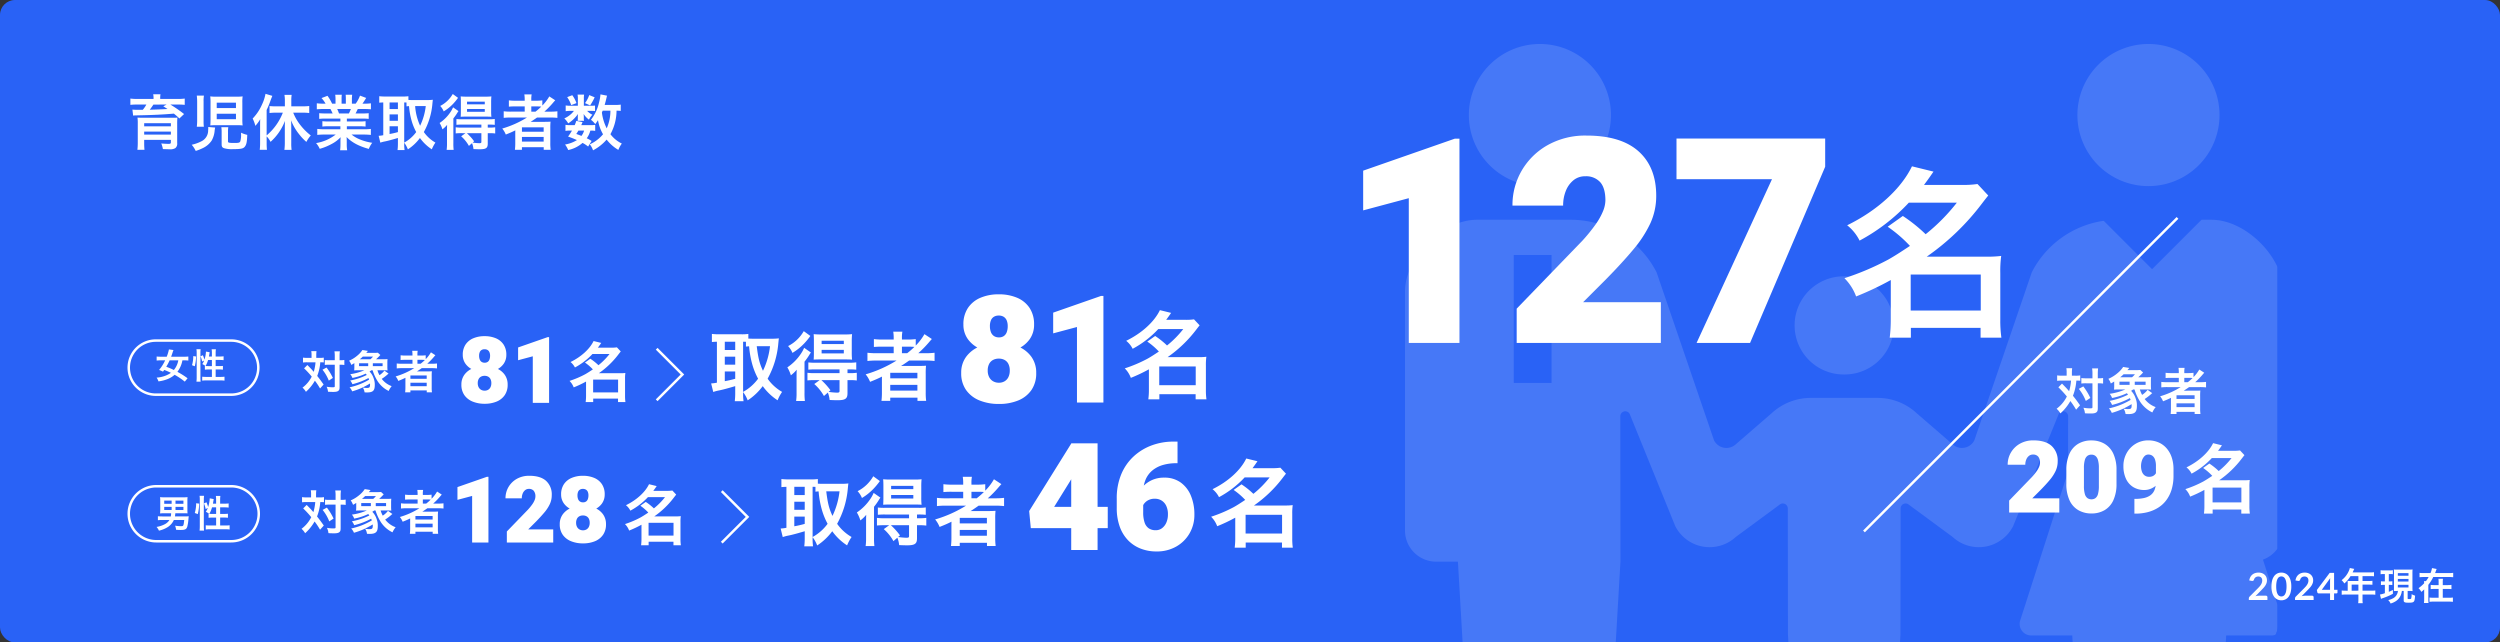
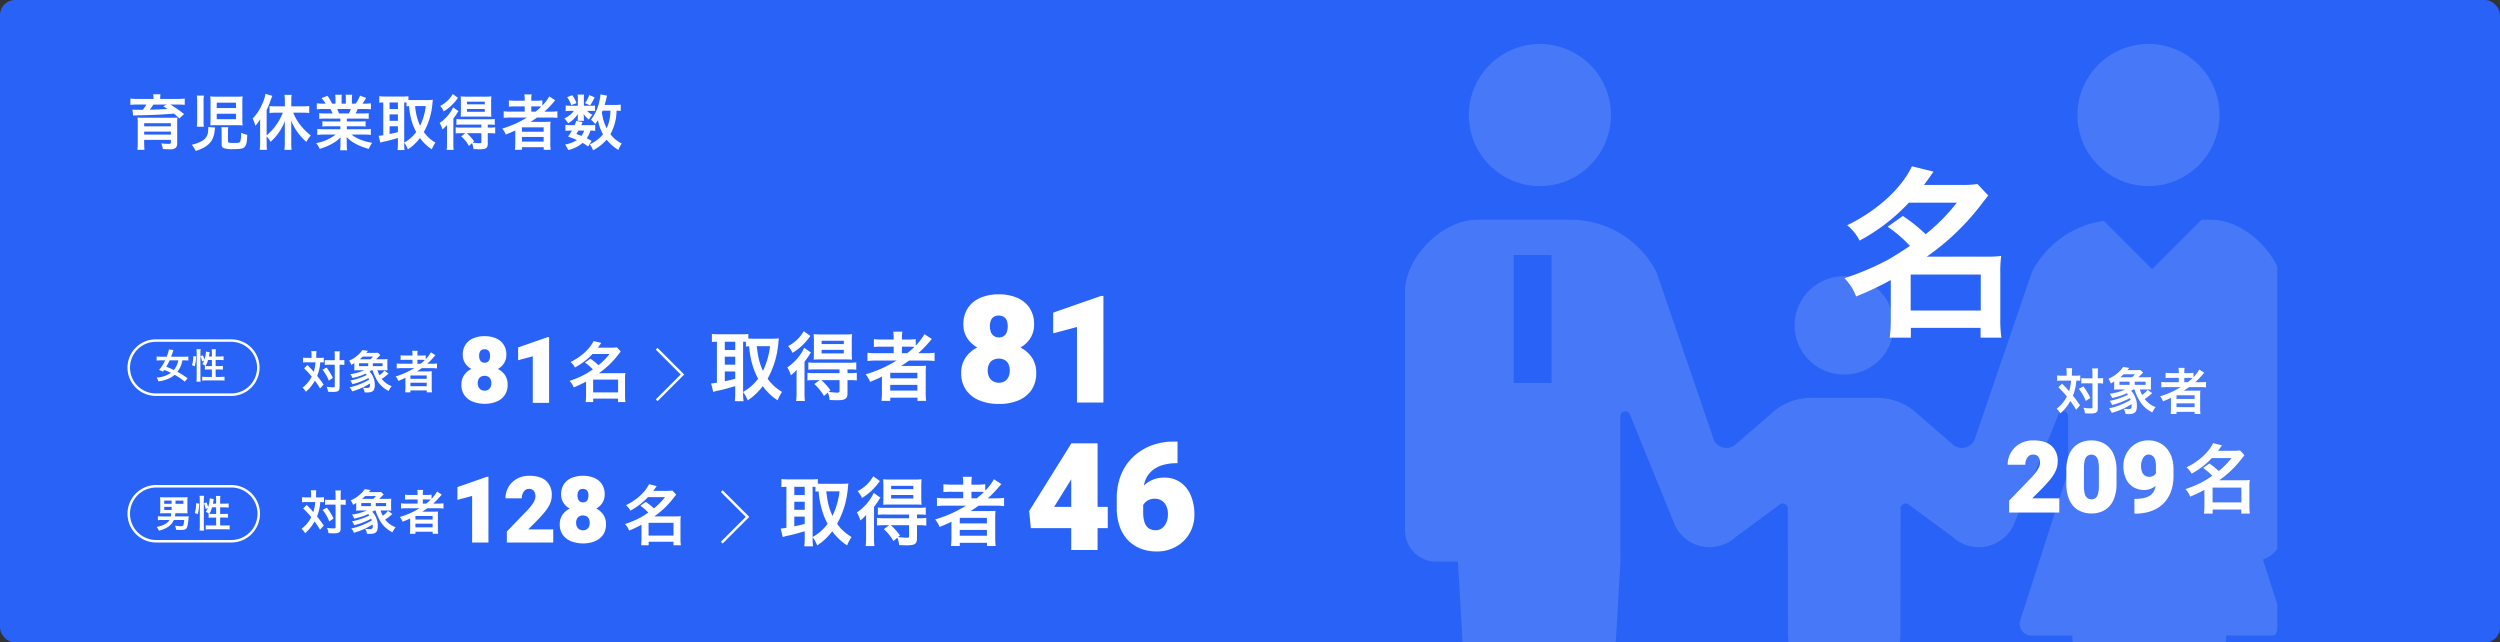
<svg xmlns="http://www.w3.org/2000/svg" width="1000" height="257" viewBox="0 0 1000 257">
  <rect x="0" y="0" width="1000" height="257" fill="#333333" stroke="none" />
  <defs>
    <clipPath id="clip-path">
      <rect id="長方形_2454" data-name="長方形 2454" width="349" height="257" rx="6" transform="translate(702 4483)" fill="#2962f6" />
    </clipPath>
  </defs>
  <g id="グループ_10312" data-name="グループ 10312" transform="translate(9742 -7519)">
    <g id="グループ_10282" data-name="グループ 10282" transform="translate(-13129 8581)">
      <g id="グループ_10223" data-name="グループ 10223" transform="translate(786 -2298)">
        <g id="グループ_10218" data-name="グループ 10218" transform="translate(11931 -5094)">
          <rect id="長方形_2453" data-name="長方形 2453" width="1000" height="257" rx="6" transform="translate(-9330 6330)" fill="#2962f6" />
          <g id="マスクグループ_159" data-name="マスクグループ 159" transform="translate(-9470 1847)" clip-path="url(#clip-path)">
            <g id="ファミリーのアイコン" transform="translate(702 4464.5)" opacity="0.14">
              <path id="パス_1941" data-name="パス 1941" d="M65.645,92.941A28.422,28.422,0,1,0,37.22,64.519,28.421,28.421,0,0,0,65.645,92.941Z" transform="translate(-11.679)" fill="#fff" />
              <path id="パス_1942" data-name="パス 1942" d="M246.9,210.758v.043c.069,0,.132-.021.2-.021s.133.021.2.021v-.043a19.634,19.634,0,1,0,0-39.268v-.039c-.069,0-.132.021-.2.021s-.132-.021-.2-.021v.043a19.634,19.634,0,1,0,0,39.268Z" transform="translate(-71.422 -42.471)" fill="#fff" />
              <path id="パス_1943" data-name="パス 1943" d="M420.363,92.941a28.422,28.422,0,1,0-28.419-28.42,28.423,28.423,0,0,0,28.419,28.42Z" transform="translate(-122.982)" fill="#fff" />
              <path id="パス_1944" data-name="パス 1944" d="M351.348,262.844V167.313c0-13.777-14.983-28.76-28.755-28.76h-3.979l-19.776,19.776-19.361-19.361a38.565,38.565,0,0,0-28.765,20.6L227.728,226.8a5.552,5.552,0,0,1-8.719,1.541l-14.3-12.38a23.133,23.133,0,0,0-15.716-6.158h-26.64a23.137,23.137,0,0,0-15.716,6.158l-14.3,12.381a5.552,5.552,0,0,1-8.719-1.541l-22.984-67.228A38.556,38.556,0,0,0,66.3,138.553H28.755C14.983,138.553,0,153.536,0,167.313v95.53a12.468,12.468,0,0,0,12.468,12.47h8.7L25.9,356.784a13.272,13.272,0,0,0,13.272,13.267H68.168A13.272,13.272,0,0,0,81.44,356.785l4.739-81.471-.059-58.168a1.99,1.99,0,0,1,3.762-.9l18.235,44.88a15.429,15.429,0,0,0,24.2,4.3l17.448-12.852a2.029,2.029,0,0,1,2.152-.372,2.005,2.005,0,0,1,1.2,1.827l.064,50.443,3.278,56.4a9.189,9.189,0,0,0,9.192,9.181h20.063a9.189,9.189,0,0,0,9.191-9.183l3.278-56.4.064-50.443a2,2,0,0,1,1.2-1.827,2.027,2.027,0,0,1,2.152.372l17.448,12.852a15.429,15.429,0,0,0,24.2-4.3l18.234-44.88a1.99,1.99,0,0,1,3.762.9l-.021,22.187-19.133,59.46a4.626,4.626,0,0,0,4.4,6.046H266.9l3.023,51.947a13.272,13.272,0,0,0,13.272,13.267H312.18a13.271,13.271,0,0,0,13.272-13.268l3.023-51.946H346.6a4.627,4.627,0,0,0,4.4-6.046l-7.815-24.286a12.438,12.438,0,0,0,8.159-11.663ZM58.62,152.644v51.187H43.5V152.644Z" transform="translate(0 -32.148)" fill="#fff" />
            </g>
          </g>
        </g>
        <path id="パス_52962" data-name="パス 52962" d="M10.416-18.432H3.936a17.114,17.114,0,0,1-2.784-.144v2.52a20.663,20.663,0,0,1,2.592-.12H7.536A11.446,11.446,0,0,1,6.12-14.088H3.864a16.9,16.9,0,0,1-1.9-.072l.288,2.4a5.711,5.711,0,0,1,.864-.072,6.341,6.341,0,0,0,.768-.024c.432,0,.792-.024,1.032-.024,5.256-.1,9.48-.312,13.632-.672a28.513,28.513,0,0,1,2.208,1.944l1.872-1.776a55.014,55.014,0,0,0-5.472-3.792h3.168a20.966,20.966,0,0,1,2.568.12v-2.52a16.812,16.812,0,0,1-2.736.144H13.08v-.312a8.071,8.071,0,0,1,.12-1.56H10.272a6.83,6.83,0,0,1,.144,1.584Zm5.208,2.256-1.3.7c.84.528,1.08.672,1.68,1.08-2.016.12-5.16.24-7.1.288.528-.672,1.152-1.56,1.464-2.064ZM6.672-2.04h10.68v.96c0,.48-.192.624-.888.624a29.468,29.468,0,0,1-2.952-.168,11.547,11.547,0,0,1,.648,2.256c1.416.048,2.064.072,2.592.072a3.828,3.828,0,0,0,2.376-.456,2.254,2.254,0,0,0,.744-2.04V-8.424a24.034,24.034,0,0,1,.1-2.568c-.12.024-.216.024-.288.048a2.608,2.608,0,0,0-.312.024c-.144,0-.144,0-1.992.024H6.7c-1.3,0-2.136-.024-2.712-.072a15.54,15.54,0,0,1,.12,2.4V-1.1A25.122,25.122,0,0,1,3.96,1.92H6.792c-.072-.744-.12-1.608-.12-2.712Zm0-3.312h10.68v1.2H6.672Zm10.68-2.112H6.672V-8.712h10.68Zm13.2.168a15.037,15.037,0,0,1-.12-2.352v-7.776a12.034,12.034,0,0,1,.144-2.328H27.72a21.91,21.91,0,0,1,.144,2.592v7.152A20.945,20.945,0,0,1,27.72-7.3Zm15.384-9.648a15.994,15.994,0,0,1,.12-2.5,21.4,21.4,0,0,1-2.784.12H35.808a20.192,20.192,0,0,1-2.712-.12,19.531,19.531,0,0,1,.12,2.592V-10.4c0,1.032-.024,1.776-.1,2.568.816-.072,1.584-.1,2.712-.1H43.32c1.2,0,1.872.024,2.736.1a18.528,18.528,0,0,1-.12-2.448Zm-10.248.024h7.7v2.16h-7.7Zm0,4.416h7.7v2.184h-7.7ZM32.28-7.2a1.722,1.722,0,0,1,.024.312c0,.288-.024.84-.048,1.128a4.752,4.752,0,0,1-2.688,4.272A15.221,15.221,0,0,1,25.68-.1a10.747,10.747,0,0,1,1.608,2.472A18.869,18.869,0,0,0,30,1.3a8.762,8.762,0,0,0,3.672-3.072,9.84,9.84,0,0,0,1.2-4.128c.072-.48.1-.648.192-1.08ZM40.2-5.136a10.8,10.8,0,0,1,.12-1.992H37.536a12.686,12.686,0,0,1,.12,2.088V-.312c0,.96.24,1.344,1.008,1.608a10.768,10.768,0,0,0,3.552.36c2.976,0,3.984-.192,4.584-.84.768-.84,1.008-1.944,1.1-4.872a11.123,11.123,0,0,1-2.472-.864v.648a8.971,8.971,0,0,1-.288,2.736c-.192.576-.6.72-2.16.72-2.424,0-2.784-.072-2.784-.648Zm15.456,1.7a8.011,8.011,0,0,1,1.56,2.184,21.534,21.534,0,0,0,5.76-8.376c-.024.792-.048,1.728-.048,2.52V-.72a23.681,23.681,0,0,1-.168,2.664h2.88A17.777,17.777,0,0,1,65.5-.744v-6.7c0-1.008-.024-1.656-.072-2.424A20.964,20.964,0,0,0,68.572-4.4a21.812,21.812,0,0,0,2.976,3.168A12.429,12.429,0,0,1,73.32-3.816a23.6,23.6,0,0,1-4.3-4.32,19.372,19.372,0,0,1-2.736-4.8h3.768a22.162,22.162,0,0,1,2.64.144V-15.6a23.437,23.437,0,0,1-2.712.144H65.52v-2.256a14.438,14.438,0,0,1,.144-2.328h-2.88a14.98,14.98,0,0,1,.168,2.328v2.256H59.4c-.936,0-1.872-.048-2.592-.12v2.784a22.818,22.818,0,0,1,2.592-.144h2.736a22.688,22.688,0,0,1-6.48,9.1v-10.18a33.12,33.12,0,0,0,1.608-3.912c.264-.72.384-1.008.672-1.728L55.2-20.472A17.02,17.02,0,0,1,53.808-16.2a19,19,0,0,1-3.744,5.616,14.346,14.346,0,0,1,1.08,2.928,15.731,15.731,0,0,0,1.944-2.664c-.048.984-.048,1.488-.048,2.688V-.888A24,24,0,0,1,52.9,1.92h2.88a25.066,25.066,0,0,1-.12-2.784Zm29.5-7.128v1.152H80.4a17.042,17.042,0,0,1-2.448-.12v2.16a17.247,17.247,0,0,1,2.448-.12h4.752v1.2h-6.36a22.278,22.278,0,0,1-2.88-.144v2.4a26.383,26.383,0,0,1,2.9-.144H83.28A17.253,17.253,0,0,1,75.432-.768a9.823,9.823,0,0,1,1.464,2.3A23.22,23.22,0,0,0,81.8-.484a13.348,13.348,0,0,0,3.456-2.64,16.161,16.161,0,0,0-.072,1.632V-.336a17.913,17.913,0,0,1-.144,2.448h2.832A13.654,13.654,0,0,1,87.7-.312V-1.488a16.428,16.428,0,0,0-.072-1.7C89.788-1,92.5.46,96.528,1.564A9.5,9.5,0,0,1,97.9-.888a20.6,20.6,0,0,1-5-1.368,12.459,12.459,0,0,1-3.264-1.92H94.46a25.927,25.927,0,0,1,2.88.144v-2.4a21.2,21.2,0,0,1-2.9.144h-6.7v-1.2h5.02a17.618,17.618,0,0,1,2.472.12v-2.16a17.411,17.411,0,0,1-2.472.12H87.744V-10.56h6.264a17.618,17.618,0,0,1,2.472.12v-2.28a22.07,22.07,0,0,1-2.472.1H91.224c.336-.6.432-.816.888-1.776h2.4c1.176,0,2.112.048,2.856.12v-2.4a19.461,19.461,0,0,1-2.712.144h-.672c.528-.744.912-1.344,1.488-2.3L93-19.752a12.806,12.806,0,0,1-1.728,3.216H89.76v-1.7a12.6,12.6,0,0,1,.12-1.872H87.264a17.094,17.094,0,0,1,.072,1.776v1.8h-1.7v-1.8a16.164,16.164,0,0,1,.072-1.776h-2.62a13.347,13.347,0,0,1,.12,1.872v1.7H81.84a16.968,16.968,0,0,0-1.848-3.144l-2.4.912a10.144,10.144,0,0,1,1.632,2.232h-.768a20.338,20.338,0,0,1-2.736-.144v2.4c.768-.072,1.68-.12,2.856-.12h2.592c.264.456.528,1.008.888,1.776h-2.9a21.8,21.8,0,0,1-2.472-.1v2.28a17.827,17.827,0,0,1,2.472-.12Zm-.556-2.06a15.32,15.32,0,0,0-.72-1.776h5.472a14,14,0,0,1-.792,1.776ZM110.688-.912a10.227,10.227,0,0,1,1.464,2.664,18.8,18.8,0,0,0,4.824-4.56,17.685,17.685,0,0,0,4.752,4.536,13.5,13.5,0,0,1,1.44-2.688,14.383,14.383,0,0,1-4.632-4.224,28.259,28.259,0,0,0,3.432-11.4c.072-.72.12-1.2.168-1.512a17.254,17.254,0,0,1-1.944.12H113.9c-.6,0-1.1-.024-1.536-.048v-1.488a14.361,14.361,0,0,1-2.184.12h-7.32a19.5,19.5,0,0,1-2.16-.12v2.592c.528-.048.792-.072,1.608-.1v13.1a11.417,11.417,0,0,1-1.848.24l.672,2.736a13.438,13.438,0,0,1,1.92-.5c1.08-.216,2.712-.648,5.112-1.368V-.576a21.051,21.051,0,0,1-.144,2.592h2.808a16.484,16.484,0,0,1-.144-2.592Zm0-16.1a8.306,8.306,0,0,1,.912.024v1.536c.384-.048.552-.072,1.008-.1a30.238,30.238,0,0,0,1.1,6.072,22.585,22.585,0,0,0,1.776,4.3,14.759,14.759,0,0,1-4.8,4.224Zm8.616,1.44A24.525,24.525,0,0,1,117.048-7.7a22.615,22.615,0,0,1-1.992-7.872Zm-14.472-1.44h3.336v2.64h-3.336Zm0,4.776h3.336v2.568h-3.336Zm0,4.752h3.336V-5.16a33.424,33.424,0,0,1-3.336.768Zm30.36,2.76L133.464-3.48a14.53,14.53,0,0,1,3.1,3.84l1.248-1.1a8.611,8.611,0,0,1,.576,2.376c1.1.048,1.992.072,2.472.072,2.544,0,3.24-.48,3.24-2.232v-4.2h.7a14.764,14.764,0,0,1,2.28.12V-7.08a15.609,15.609,0,0,1-2.352.12H144.1v-1.2h.528a19.943,19.943,0,0,1,2.28.1v-2.352a14.328,14.328,0,0,1-2.328.12H133.848a16.735,16.735,0,0,1-2.28-.1v2.328a19.489,19.489,0,0,1,2.256-.1h7.728v1.2H133.56a14.764,14.764,0,0,1-2.28-.12v2.448a19.755,19.755,0,0,1,2.256-.1Zm6.36,0V-1.3c0,.48-.168.576-.888.576a23.621,23.621,0,0,1-2.616-.24l.6-.528a21.94,21.94,0,0,0-2.9-3.24ZM130.1-20.4a12.112,12.112,0,0,1-5.016,4.776,7.078,7.078,0,0,1,1.392,2.184,17.845,17.845,0,0,0,3.7-2.952,21.913,21.913,0,0,0,2.04-2.472Zm13.248,9.048c.816,0,1.656.024,2.208.072a20.792,20.792,0,0,1-.1-2.352v-3.456a21.908,21.908,0,0,1,.1-2.352,20.278,20.278,0,0,1-2.448.1H135.7a20.856,20.856,0,0,1-2.424-.1c.048.72.072,1.2.072,2.208v3.6c0,1.08-.024,1.632-.072,2.352.456-.048,1.3-.072,2.232-.072Zm-7.536-5.976h7.1v1.056h-7.1Zm0,2.928h7.1v1.128h-7.1ZM127.8-.624a17.424,17.424,0,0,1-.144,2.568h2.808a19.972,19.972,0,0,1-.12-2.712v-9.864a18.558,18.558,0,0,0,1.56-2.208c.192-.312.264-.408.48-.72l-2.16-1.512a10.968,10.968,0,0,1-1.08,1.968,15.9,15.9,0,0,1-4.3,4.3,11.079,11.079,0,0,1,1.128,2.544,11.147,11.147,0,0,0,1.872-1.8c-.044,1-.044,1.6-.044,2.56Zm31.992-10.368A39.884,39.884,0,0,1,149.9-6.576a8.773,8.773,0,0,1,1.416,2.4c1.848-.744,2.352-.96,3.816-1.68-.024.432-.024.96-.024,1.344v3.72a22.287,22.287,0,0,1-.144,2.712h2.808V.888h8.712V1.92h2.784a18.766,18.766,0,0,1-.144-2.712V-6.72a23.074,23.074,0,0,1,.1-2.616c-.7.048-1.368.072-2.52.072h-3.528c-.624,0-1.416,0-1.944.024,1.08-.7,1.68-1.1,2.592-1.752h5.16a25.072,25.072,0,0,1,2.976.144v-2.64a20.338,20.338,0,0,1-2.736.144h-2.472a35.084,35.084,0,0,0,3.264-3.312q.828-.972,1.08-1.224l-2.376-1.56a17.091,17.091,0,0,1-2.784,3.648v-2.064a19.074,19.074,0,0,1-2.688.144H161.52v-.408a10.226,10.226,0,0,1,.144-2.112h-2.928a12.844,12.844,0,0,1,.144,2.112v.408h-3.5a20.237,20.237,0,0,1-2.832-.144v2.52a26.46,26.46,0,0,1,2.736-.1h3.6v2.088h-5.472a21.123,21.123,0,0,1-2.928-.144v2.64a24.157,24.157,0,0,1,2.88-.144Zm1.728-2.352v-2.088h1.968c.96,0,1.368.024,2.016.072a23.475,23.475,0,0,1-2.3,2.016ZM157.776-7.08h8.688V-5.3h-8.688Zm0,3.864h8.688v1.848h-8.688ZM197.3-16.152a13,13,0,0,1-2.256.12h-4.176c.264-.936.48-1.752.624-2.376.192-.816.24-1.032.336-1.32l-2.64-.528a17.4,17.4,0,0,1-.576,3.264,17.618,17.618,0,0,1-3.24,6.912A8.422,8.422,0,0,1,187.1-8.352c.5-.672.672-.912,1.1-1.584a16.381,16.381,0,0,0,2.016,5.64,14.9,14.9,0,0,1-3.408,3,14.664,14.664,0,0,1-1.9,1.032,7.421,7.421,0,0,1,1.3,2.4,18.617,18.617,0,0,0,5.448-4.3,16.434,16.434,0,0,0,4.68,4.128A11,11,0,0,1,197.728-.58a12.758,12.758,0,0,1-4.56-3.744,19.616,19.616,0,0,0,2.448-9.408,12.262,12.262,0,0,1,1.68.1Zm-4.128,2.424a17.38,17.38,0,0,1-1.488,7.056,18.876,18.876,0,0,1-1.92-6.312c.12-.312.12-.312.312-.744ZM185.64-1.608a12.419,12.419,0,0,0-1.944-1.08,8.912,8.912,0,0,0,1.44-3.072,9.482,9.482,0,0,1,1.944.12V-8.064a8.486,8.486,0,0,1-1.776.12h-3.792c.192-.456.288-.624.5-1.224l-2.5-.48a17.367,17.367,0,0,1-.624,1.7h-1.8a9.974,9.974,0,0,1-1.9-.12V-5.64a10.286,10.286,0,0,1,1.9-.12h.7a20.07,20.07,0,0,1-1.56,2.376c1.7.624,2.352.888,3.552,1.416a13.124,13.124,0,0,1-4.752,1.776,10.484,10.484,0,0,1,1.248,2.208,12.588,12.588,0,0,0,5.74-2.856A12.788,12.788,0,0,1,184.248.624Zm-3-4.152a6.19,6.19,0,0,1-1.08,2.136c-.72-.312-1.032-.432-2.04-.792.432-.648.5-.768.84-1.344Zm-.1-9.936v-2.88a9.429,9.429,0,0,1,.1-1.584h-2.616a7.669,7.669,0,0,1,.12,1.632V-15.7h-2.856a11.421,11.421,0,0,1-2.016-.12v2.3a11.288,11.288,0,0,1,1.992-.12h1.3a9.592,9.592,0,0,1-3.84,3,8.163,8.163,0,0,1,1.56,1.992,13.631,13.631,0,0,0,3.912-3.768c-.048.432-.072.816-.072,1.032v.912a4.419,4.419,0,0,1-.072.792h2.568a3.6,3.6,0,0,1-.1-.888v-.864c0-.192-.024-.48-.072-.984a8.7,8.7,0,0,0,2.136,2.28,7.719,7.719,0,0,1,1.392-1.968,6.5,6.5,0,0,1-2.112-1.536h1.608a11.555,11.555,0,0,1,1.536.072v-2.208a11.068,11.068,0,0,1-1.536.072Zm-6.672-3.456a12.448,12.448,0,0,1,1.608,3.192l2.112-.792a11.969,11.969,0,0,0-1.68-3.168Zm8.832-.816a11.865,11.865,0,0,1-1.7,3.216l2.04.912a20.668,20.668,0,0,0,1.824-3.24Z" transform="translate(2652 1294)" fill="#fff" />
        <g id="グループ_10219" data-name="グループ 10219" transform="translate(2652 1334)">
          <path id="パス_53017" data-name="パス 53017" d="M20-7.3a7.209,7.209,0,0,1-1.192,4.246A7.291,7.291,0,0,1,15.546-.5,12.29,12.29,0,0,1,10.8.361,12.514,12.514,0,0,1,6.043-.5,7.44,7.44,0,0,1,2.719-3.053,7.093,7.093,0,0,1,1.5-7.3a6.53,6.53,0,0,1,1.229-3.993A7.739,7.739,0,0,1,6.052-13.83a12.119,12.119,0,0,1,4.715-.876,12.151,12.151,0,0,1,4.742.876A7.558,7.558,0,0,1,18.8-11.292,6.632,6.632,0,0,1,20-7.3Zm-6.522-.578A3.537,3.537,0,0,0,13.143-9.5a2.286,2.286,0,0,0-.939-.985,2.927,2.927,0,0,0-1.436-.334,2.94,2.94,0,0,0-1.427.334,2.326,2.326,0,0,0-.958.985A3.458,3.458,0,0,0,8.04-7.877a3.44,3.44,0,0,0,.343,1.59A2.518,2.518,0,0,0,9.35-5.248a2.793,2.793,0,0,0,1.454.37,2.663,2.663,0,0,0,1.418-.37,2.437,2.437,0,0,0,.93-1.039,3.6,3.6,0,0,0,.326-1.59Zm6-11.346a6.115,6.115,0,0,1-1.1,3.631,7.188,7.188,0,0,1-3.053,2.412,11.129,11.129,0,0,1-4.517.858,11.275,11.275,0,0,1-4.526-.858,7.357,7.357,0,0,1-3.107-2.412,6.012,6.012,0,0,1-1.129-3.631,7.173,7.173,0,0,1,1.12-4.1,6.938,6.938,0,0,1,3.089-2.511,11.266,11.266,0,0,1,4.5-.849,11.347,11.347,0,0,1,4.544.849,6.888,6.888,0,0,1,3.071,2.511,7.216,7.216,0,0,1,1.106,4.1Zm-6.5.4a3.624,3.624,0,0,0-.244-1.409,1.926,1.926,0,0,0-.734-.9,2.252,2.252,0,0,0-1.247-.316,2.181,2.181,0,0,0-1.21.316,1.874,1.874,0,0,0-.723.894,3.749,3.749,0,0,0-.235,1.409A4.058,4.058,0,0,0,8.82-17.39a2.043,2.043,0,0,0,.732.976,2.118,2.118,0,0,0,1.256.352,2.036,2.036,0,0,0,1.238-.352,2.035,2.035,0,0,0,.7-.976,4.205,4.205,0,0,0,.226-1.435ZM36.577,0H30.055V-18.626l-5.872,1.572v-5.113l11.8-4.119h.6Z" transform="translate(132.058 63.148)" fill="#fff" />
          <path id="パス_53020" data-name="パス 53020" d="M32.432-11.836A11.691,11.691,0,0,1,30.5-4.951,11.823,11.823,0,0,1,25.21-.806,19.93,19.93,0,0,1,17.52.586,20.293,20.293,0,0,1,9.8-.806,12.066,12.066,0,0,1,4.409-4.951a11.5,11.5,0,0,1-1.978-6.885,10.589,10.589,0,0,1,1.992-6.475,12.55,12.55,0,0,1,5.391-4.116,19.652,19.652,0,0,1,7.646-1.421,19.7,19.7,0,0,1,7.69,1.421,12.257,12.257,0,0,1,5.332,4.116,10.755,10.755,0,0,1,1.95,6.475Zm-10.576-.937a5.735,5.735,0,0,0-.542-2.637,3.708,3.708,0,0,0-1.523-1.6,4.746,4.746,0,0,0-2.329-.542,4.767,4.767,0,0,0-2.314.542,3.771,3.771,0,0,0-1.553,1.6,5.608,5.608,0,0,0-.557,2.637,5.579,5.579,0,0,0,.557,2.578A4.083,4.083,0,0,0,15.162-8.51a4.53,4.53,0,0,0,2.358.6,4.318,4.318,0,0,0,2.3-.6,3.952,3.952,0,0,0,1.508-1.69,5.839,5.839,0,0,0,.527-2.573Zm9.727-18.4A9.916,9.916,0,0,1,29.8-25.284a11.656,11.656,0,0,1-4.951,3.911A18.047,18.047,0,0,1,17.52-19.98a18.284,18.284,0,0,1-7.339-1.392,11.93,11.93,0,0,1-5.039-3.911,9.75,9.75,0,0,1-1.831-5.889,11.631,11.631,0,0,1,1.816-6.65,11.251,11.251,0,0,1,5.01-4.072,18.268,18.268,0,0,1,7.3-1.377A18.4,18.4,0,0,1,24.8-41.895a11.17,11.17,0,0,1,4.98,4.072,11.7,11.7,0,0,1,1.8,6.651Zm-10.547.645a5.878,5.878,0,0,0-.4-2.285,3.123,3.123,0,0,0-1.187-1.45,3.652,3.652,0,0,0-2.021-.513,3.537,3.537,0,0,0-1.963.513,3.038,3.038,0,0,0-1.172,1.45,6.079,6.079,0,0,0-.381,2.285A6.581,6.581,0,0,0,14.3-28.2a3.313,3.313,0,0,0,1.187,1.582,3.435,3.435,0,0,0,2.036.571,3.3,3.3,0,0,0,2.007-.571A3.3,3.3,0,0,0,20.669-28.2a6.819,6.819,0,0,0,.366-2.327ZM59.314,0H48.737V-30.2l-9.521,2.549v-8.291l19.131-6.68h.967Z" transform="translate(331.052 63)" fill="#fff" />
          <path id="パス_53018" data-name="パス 53018" d="M7.15-13.7a19.037,19.037,0,0,1,3.172,2.73c-1.4.936-2.262,1.482-3.094,1.95A37.834,37.834,0,0,1,.988-6.37a7.164,7.164,0,0,1,1.664,2.6,43.144,43.144,0,0,0,4.94-2.34V-.468a19.557,19.557,0,0,1-.156,2.574h3.016V.7h9.932V2.1h2.964a17.45,17.45,0,0,1-.156-2.574V-7.15a15.716,15.716,0,0,1,.13-2.392,16,16,0,0,1-2.184.1H12.714a34.642,34.642,0,0,0,7.826-7.514c.6-.78.624-.806.936-1.2l-1.534-1.638a14.284,14.284,0,0,1-2.288.13h-5.33c.442-.6.676-.91,1.352-1.9l-3.068-.754c-1.534,3.2-4.966,6.318-9.23,8.4a6.5,6.5,0,0,1,1.768,2.184,26.961,26.961,0,0,0,7.02-5.408H17a27.014,27.014,0,0,1-4.446,4.5,22.619,22.619,0,0,0-3.25-2.6Zm3.276,6.81H20.41v5.122H10.426Z" transform="translate(175.826 60.731)" fill="#fff" />
-           <path id="パス_53021" data-name="パス 53021" d="M10.45-20.026a27.823,27.823,0,0,1,4.636,3.99c-2.052,1.368-3.306,2.166-4.522,2.85A55.3,55.3,0,0,1,1.444-9.31a10.471,10.471,0,0,1,2.432,3.8A63.056,63.056,0,0,0,11.1-8.93V-.684a28.584,28.584,0,0,1-.228,3.762H15.28V1.026H29.792V3.078h4.332A25.5,25.5,0,0,1,33.9-.684V-10.45a22.969,22.969,0,0,1,.19-3.5A23.391,23.391,0,0,1,30.9-13.8H18.582A50.631,50.631,0,0,0,30.02-24.776c.874-1.14.912-1.178,1.368-1.748l-2.242-2.394a20.877,20.877,0,0,1-3.344.19h-7.79c.646-.874.988-1.33,1.976-2.774L15.5-32.6c-2.238,4.67-7.254,9.23-13.486,12.27A9.492,9.492,0,0,1,4.6-17.138a39.4,39.4,0,0,0,10.26-7.9h9.994a39.482,39.482,0,0,1-6.5,6.574,33.059,33.059,0,0,0-4.75-3.8Zm4.788,9.956H29.83v7.486H15.238Z" transform="translate(397.459 58.657)" fill="#fff" />
          <path id="パス_53016" data-name="パス 53016" d="M4.194-12.348H2.556a12.967,12.967,0,0,1-1.782-.108v1.962a11.581,11.581,0,0,1,1.674-.09h3.33a17.454,17.454,0,0,1-.7,3.816C4.392-7.56,4.086-7.9,3.942-8.046,2.88-9.144,2.88-9.144,2.52-9.5L1.206-8.172A32.747,32.747,0,0,1,4.266-4.86,12.493,12.493,0,0,1,.576-.45,6.442,6.442,0,0,1,1.944,1.224,17.69,17.69,0,0,0,5.526-3.222,25.853,25.853,0,0,1,7.6-.108L9.018-1.692C7.74-3.492,7.6-3.69,6.462-5.13a18.439,18.439,0,0,0,1.224-5.454,13.431,13.431,0,0,1,1.4.054v-1.926a9.613,9.613,0,0,1-1.728.108H6.084v-1.008a14.285,14.285,0,0,1,.09-1.692H4.086a8.525,8.525,0,0,1,.108,1.692Zm9.288,2.736v8.586c0,.378-.108.432-1.08.432A18.085,18.085,0,0,1,10.224-.81a5.965,5.965,0,0,1,.558,2c.72.054,1.386.072,2.124.072,1.188,0,1.836-.18,2.178-.612.27-.324.324-.63.324-1.566v-8.7h.234a10.461,10.461,0,0,1,1.26.054l.414.054V-11.52a10.322,10.322,0,0,1-1.692.108h-.216v-1.422a16.209,16.209,0,0,1,.108-2.142h-2.16a12.076,12.076,0,0,1,.126,2.142v1.422H11.2a10.932,10.932,0,0,1-1.71-.09v1.98a11.216,11.216,0,0,1,1.71-.09Zm-4.914,2a16.047,16.047,0,0,1,2.52,4.356l1.638-1.08A22.6,22.6,0,0,0,10.188-8.5ZM32.9-7.4c.756,0,1.224.018,1.692.054A13.408,13.408,0,0,1,34.52-8.93v-1.35a14.216,14.216,0,0,1,.072-1.584,16.459,16.459,0,0,1-1.89.072H29.988c.54-.486.81-.756,1.3-1.242.2-.234.27-.288.432-.468l-1.008-.918c-.2.036-1.116.072-1.728.072h-2.92l.684-.792-2.214-.36a9.589,9.589,0,0,1-1.962,2.178,13.067,13.067,0,0,1-3.366,2.106,5.146,5.146,0,0,1,.882,1.674,12.256,12.256,0,0,0,1.224-.72V-8.93a11.1,11.1,0,0,1-.072,1.584C21.834-7.38,22.284-7.4,23-7.4h2.322A21.246,21.246,0,0,1,19.67-5.834a4.711,4.711,0,0,1,.864,1.512A22.261,22.261,0,0,0,25.862-6.05a5.4,5.4,0,0,1,.414.54A24.945,24.945,0,0,1,19.652-3.3a4.974,4.974,0,0,1,.882,1.476A26.613,26.613,0,0,0,26.96-4.286c.108.252.144.342.252.648A25.84,25.84,0,0,1,19.4-.576a5.111,5.111,0,0,1,1.044,1.62,27.509,27.509,0,0,0,7.11-3.15,1.293,1.293,0,0,1,.036.342c0,1.224-.2,1.44-1.35,1.44a11.751,11.751,0,0,1-1.53-.144A4.648,4.648,0,0,1,25.4,1.44c.414.018.72.036.936.036,2.394,0,3.15-.7,3.15-2.952A6.966,6.966,0,0,0,29-4.266a6.639,6.639,0,0,0-1.6-2.628c.342-.216.45-.306.738-.5h.486a18,18,0,0,0,2,4.374,10.942,10.942,0,0,0,4.422,3.9,7.744,7.744,0,0,1,1.206-1.926A8.725,8.725,0,0,1,32.274-3.96,16.891,16.891,0,0,0,34.56-5.688a4.178,4.178,0,0,1,.45-.378L33.336-7.254a7.969,7.969,0,0,1-1.98,1.818,10.619,10.619,0,0,1-.81-1.962Zm-9.428-4.39A11.913,11.913,0,0,0,24.7-12.87h4.086a8.148,8.148,0,0,1-1.044,1.08ZM23.2-9.054v-1.152h3.654v1.152Zm5.508,0v-1.152h3.906v1.152Zm16.542.81a29.913,29.913,0,0,1-7.416,3.312,6.58,6.58,0,0,1,1.062,1.8c1.386-.558,1.764-.72,2.862-1.26-.018.324-.018.72-.018,1.008v2.79a16.713,16.713,0,0,1-.108,2.034H43.74V.666h6.534V1.44h2.088a14.072,14.072,0,0,1-.108-2.034V-5.04A17.3,17.3,0,0,1,52.326-7c-.522.036-1.026.054-1.89.054H47.79c-.468,0-1.062,0-1.458.018.81-.522,1.26-.828,1.944-1.314h3.87a18.8,18.8,0,0,1,2.232.108v-1.98a15.254,15.254,0,0,1-2.052.108H50.472A26.313,26.313,0,0,0,52.92-12.49q.621-.729.81-.918l-1.782-1.17a12.818,12.818,0,0,1-2.088,2.736V-13.39a14.306,14.306,0,0,1-2.016.108h-1.3v-.306a7.669,7.669,0,0,1,.108-1.584h-2.2a9.632,9.632,0,0,1,.108,1.584v.306H41.94a15.178,15.178,0,0,1-2.124-.108v1.89a19.845,19.845,0,0,1,2.052-.072h2.7v1.566h-4.1a15.842,15.842,0,0,1-2.2-.108v1.98a18.118,18.118,0,0,1,2.16-.108Zm1.3-1.764v-1.566h1.476c.72,0,1.026.018,1.512.054a17.609,17.609,0,0,1-1.728,1.512Zm-2.81,4.7h6.516v1.332H43.74Zm0,2.9h6.516v1.386H43.74Z" transform="translate(69.425 57.504)" fill="#fff" />
          <path id="パス_53019" data-name="パス 53019" d="M14.04-1.14a12.784,12.784,0,0,1,1.83,3.33,23.5,23.5,0,0,0,6.03-5.7,22.106,22.106,0,0,0,5.94,5.67,16.868,16.868,0,0,1,1.8-3.36,17.979,17.979,0,0,1-5.79-5.28,35.324,35.324,0,0,0,4.29-14.25c.09-.9.15-1.5.21-1.89a21.567,21.567,0,0,1-2.43.15H18.06c-.75,0-1.38-.03-1.92-.06v-1.86a17.951,17.951,0,0,1-2.73.15H4.26a24.374,24.374,0,0,1-2.7-.15v3.24c.66-.06.99-.09,2.01-.12V-4.89a14.271,14.271,0,0,1-2.31.3L2.1-1.17A16.8,16.8,0,0,1,4.5-1.8c1.35-.27,3.39-.81,6.39-1.71V-.72a26.314,26.314,0,0,1-.18,3.24h3.51a20.606,20.606,0,0,1-.18-3.24Zm0-20.13a10.381,10.381,0,0,1,1.14.03v1.92c.48-.06.69-.09,1.26-.12a37.8,37.8,0,0,0,1.38,7.59,28.233,28.233,0,0,0,2.22,5.37,18.449,18.449,0,0,1-6,5.28Zm10.77,1.8a30.656,30.656,0,0,1-2.82,9.84c-1.35-2.94-1.89-4.95-2.49-9.84ZM6.72-21.27h4.17v3.3H6.72Zm0,5.97h4.17v3.21H6.72Zm0,5.94h4.17v2.91a41.778,41.778,0,0,1-4.17.96ZM44.67-5.91,42.51-4.35A18.162,18.162,0,0,1,46.38.45L47.94-.93a10.763,10.763,0,0,1,.72,2.97c1.38.06,2.49.09,3.09.09,3.18,0,4.05-.6,4.05-2.79V-5.91h.87a18.455,18.455,0,0,1,2.85.15V-8.85a19.511,19.511,0,0,1-2.94.15H55.8v-1.5h.66a24.93,24.93,0,0,1,2.85.12v-2.94a17.911,17.911,0,0,1-2.91.15H42.99a20.919,20.919,0,0,1-2.85-.12v2.91a24.359,24.359,0,0,1,2.82-.12h9.66v1.5H42.63a18.455,18.455,0,0,1-2.85-.15v3.06a24.694,24.694,0,0,1,2.82-.12Zm7.95,0v4.29c0,.6-.21.72-1.11.72a29.526,29.526,0,0,1-3.27-.3l.75-.66a27.427,27.427,0,0,0-3.63-4.05ZM38.31-25.5a15.139,15.139,0,0,1-6.27,5.97,8.848,8.848,0,0,1,1.74,2.73,22.307,22.307,0,0,0,4.62-3.69,27.391,27.391,0,0,0,2.55-3.09ZM54.87-14.19c1.02,0,2.07.03,2.76.09a25.991,25.991,0,0,1-.12-2.94v-4.32a27.383,27.383,0,0,1,.12-2.94,25.348,25.348,0,0,1-3.06.12H45.3a26.068,26.068,0,0,1-3.03-.12c.06.9.09,1.5.09,2.76v4.5c0,1.35-.03,2.04-.09,2.94.57-.06,1.62-.09,2.79-.09Zm-9.42-7.47h8.88v1.32H45.45Zm0,3.66h8.88v1.41H45.45ZM35.43-.78a21.778,21.778,0,0,1-.18,3.21h3.51a24.969,24.969,0,0,1-.15-3.39V-13.29a23.2,23.2,0,0,0,1.95-2.76c.24-.39.33-.51.6-.9l-2.7-1.89a13.711,13.711,0,0,1-1.35,2.46,19.876,19.876,0,0,1-5.37,5.37,13.848,13.848,0,0,1,1.41,3.18,13.934,13.934,0,0,0,2.34-2.25c-.06,1.26-.06,2.01-.06,3.21ZM75.42-13.74A49.855,49.855,0,0,1,63.06-8.22a10.967,10.967,0,0,1,1.77,3c2.31-.93,2.94-1.2,4.77-2.1-.03.54-.03,1.2-.03,1.68V-.99a27.857,27.857,0,0,1-.18,3.39H72.9V1.11H83.79V2.4h3.48a23.453,23.453,0,0,1-.18-3.39V-8.4a28.835,28.835,0,0,1,.12-3.27c-.87.06-1.71.09-3.15.09H79.65c-.78,0-1.77,0-2.43.03,1.35-.87,2.1-1.38,3.24-2.19h6.45a31.34,31.34,0,0,1,3.72.18v-3.3a25.424,25.424,0,0,1-3.42.18H84.12a43.854,43.854,0,0,0,4.08-4.14q1.035-1.215,1.35-1.53L86.58-24.3a21.364,21.364,0,0,1-3.48,4.56v-2.58a23.843,23.843,0,0,1-3.36.18H77.58v-.51a12.781,12.781,0,0,1,.18-2.64H74.1a16.052,16.052,0,0,1,.18,2.64v.51H69.9a25.3,25.3,0,0,1-3.54-.18v3.15a33.075,33.075,0,0,1,3.42-.12h4.5v2.61H67.44a26.4,26.4,0,0,1-3.66-.18v3.3a30.2,30.2,0,0,1,3.6-.18Zm2.16-2.94v-2.61h2.46c1.2,0,1.71.03,2.52.09a29.345,29.345,0,0,1-2.88,2.52ZM72.9-8.85H83.76v2.22H72.9Zm0,4.83H83.76v2.31H72.9Z" transform="translate(232.197 59.958)" fill="#fff" />
          <g id="グループ_10176" data-name="グループ 10176" transform="translate(0 37.731)">
            <path id="パス_53022" data-name="パス 53022" d="M13.09-.2A32.724,32.724,0,0,0,9.016-2.772a10.477,10.477,0,0,0,2-4.592h.77a13.007,13.007,0,0,1,1.61.084V-8.9a12.811,12.811,0,0,1-1.652.084H6.51c.224-.6.364-1.008.588-1.694a8.955,8.955,0,0,1,.35-.98l-1.82-.252A15.8,15.8,0,0,1,4.746-8.82H2.366A13.589,13.589,0,0,1,.714-8.9v1.62a12.962,12.962,0,0,1,1.652-.084h1.75a17.317,17.317,0,0,1-2.422,3.85,13.794,13.794,0,0,1,1.568.672c.238-.336.266-.378.49-.686A25.127,25.127,0,0,1,6.426-2.366,10.823,10.823,0,0,1,4.144-1.19,11.884,11.884,0,0,1,.7-.462,5.633,5.633,0,0,1,1.442,1.05,14.755,14.755,0,0,0,4.886.21,9.78,9.78,0,0,0,7.91-1.582a27.126,27.126,0,0,1,4.06,2.73ZM9.38-7.364A8.246,8.246,0,0,1,7.6-3.5,27.156,27.156,0,0,0,4.564-4.8,22.726,22.726,0,0,0,5.908-7.364ZM21.63-8.9c.07-.364.168-.938.21-1.2a3.539,3.539,0,0,1,.1-.5l-1.5-.28a11.814,11.814,0,0,1-.6,3.234A11.474,11.474,0,0,0,19.2-9.424l-.938.448A8,8,0,0,1,18.9-6.9l.812-.392a5.8,5.8,0,0,1-.742,1.4,8.851,8.851,0,0,1,1.26.784c-.1-.014-.126-.014-.224-.028v1.512A11.6,11.6,0,0,1,21.56-3.71h1.26V-.742H20.594a12.662,12.662,0,0,1-1.652-.084V.756a11.388,11.388,0,0,1,1.652-.1h5.628a11.313,11.313,0,0,1,1.638.1V-.826a12.571,12.571,0,0,1-1.638.084h-1.9V-3.71H25.7a10.464,10.464,0,0,1,1.526.084V-5.138a10.526,10.526,0,0,1-1.512.07h-1.4v-2.45H25.97a12.853,12.853,0,0,1,1.526.084V-8.988a9.911,9.911,0,0,1-1.54.084H24.318v-1.4a9.3,9.3,0,0,1,.1-1.484h-1.7a9.414,9.414,0,0,1,.1,1.484v1.4Zm1.19,1.386v2.45H21.35c-.448,0-.756-.014-1.064-.042a10.43,10.43,0,0,0,1.008-2.408ZM15.974-5a17.522,17.522,0,0,0,.518-3.92l-1.134-.14a12.565,12.565,0,0,1-.5,3.64Zm2.338,6.16a13.588,13.588,0,0,1-.084-1.65v-9.856a11.343,11.343,0,0,1,.084-1.484h-1.68a9.3,9.3,0,0,1,.1,1.484V-.6a13.368,13.368,0,0,1-.1,1.764Z" transform="translate(10.942 15.773)" fill="#fff" />
            <path id="長方形_7073" data-name="長方形 7073" d="M11.319,1a10.319,10.319,0,1,0,0,20.639H41.5A10.319,10.319,0,1,0,41.5,1H11.319m0-1H41.5a11.319,11.319,0,1,1,0,22.639H11.319A11.319,11.319,0,1,1,11.319,0Z" fill="#fff" />
          </g>
          <path id="パス_52907" data-name="パス 52907" d="M-9074.848,6910.961l-.707-.707,9.949-9.95-9.949-9.951.707-.707,10.656,10.658Z" transform="translate(9286.871 -6848.496)" fill="#fff" />
        </g>
        <g id="グループ_10222" data-name="グループ 10222" transform="translate(2652 1392.955)">
          <path id="パス_53013" data-name="パス 53013" d="M15.375,0H8.853V-18.626L2.981-17.055v-5.113l11.8-4.119h.6ZM41.292,0H22.738V-4.408l8.437-8.726A21.515,21.515,0,0,0,32.9-15.257a8.456,8.456,0,0,0,.958-1.716,3.835,3.835,0,0,0,.3-1.364,3.483,3.483,0,0,0-.668-2.349,2.439,2.439,0,0,0-1.933-.759,2.327,2.327,0,0,0-1.5.506,3.325,3.325,0,0,0-.985,1.355,4.956,4.956,0,0,0-.352,1.915H22.2A8.789,8.789,0,0,1,23.4-22.2a8.894,8.894,0,0,1,3.342-3.27,9.882,9.882,0,0,1,4.977-1.219q4.444,0,6.712,2.032A7.282,7.282,0,0,1,40.7-18.934a8.407,8.407,0,0,1-.759,3.55,15.166,15.166,0,0,1-2.186,3.36Q36.324-10.316,34.3-8.256L31.283-5.239H41.292ZM62.4-7.3a7.209,7.209,0,0,1-1.192,4.246A7.291,7.291,0,0,1,57.95-.5a12.29,12.29,0,0,1-4.742.858A12.514,12.514,0,0,1,48.448-.5a7.44,7.44,0,0,1-3.324-2.556A7.093,7.093,0,0,1,43.9-7.3a6.53,6.53,0,0,1,1.229-3.993,7.739,7.739,0,0,1,3.324-2.538,12.119,12.119,0,0,1,4.715-.876,12.151,12.151,0,0,1,4.742.876,7.558,7.558,0,0,1,3.29,2.539A6.632,6.632,0,0,1,62.4-7.3Zm-6.522-.578a3.537,3.537,0,0,0-.33-1.622,2.286,2.286,0,0,0-.939-.985,2.927,2.927,0,0,0-1.436-.334,2.94,2.94,0,0,0-1.427.334,2.326,2.326,0,0,0-.958.985,3.458,3.458,0,0,0-.343,1.626,3.44,3.44,0,0,0,.343,1.59,2.518,2.518,0,0,0,.967,1.039,2.793,2.793,0,0,0,1.454.37,2.663,2.663,0,0,0,1.418-.37,2.437,2.437,0,0,0,.93-1.039,3.6,3.6,0,0,0,.325-1.593Zm6-11.346a6.115,6.115,0,0,1-1.1,3.631,7.188,7.188,0,0,1-3.053,2.412,11.129,11.129,0,0,1-4.517.858,11.275,11.275,0,0,1-4.526-.858,7.357,7.357,0,0,1-3.107-2.412,6.012,6.012,0,0,1-1.129-3.631,7.173,7.173,0,0,1,1.12-4.1,6.938,6.938,0,0,1,3.089-2.511,11.266,11.266,0,0,1,4.5-.849,11.347,11.347,0,0,1,4.544.849,6.888,6.888,0,0,1,3.071,2.511,7.216,7.216,0,0,1,1.11,4.1Zm-6.5.4a3.624,3.624,0,0,0-.244-1.409,1.926,1.926,0,0,0-.732-.894,2.252,2.252,0,0,0-1.247-.316,2.181,2.181,0,0,0-1.21.316,1.874,1.874,0,0,0-.723.894,3.749,3.749,0,0,0-.235,1.409,4.058,4.058,0,0,0,.235,1.436,2.043,2.043,0,0,0,.732.976,2.118,2.118,0,0,0,1.256.352,2.036,2.036,0,0,0,1.238-.352,2.035,2.035,0,0,0,.7-.976,4.2,4.2,0,0,0,.228-1.437Z" transform="translate(129 60.045)" fill="#fff" />
          <path id="パス_53010" data-name="パス 53010" d="M33.1-8.76H2.314L1.67-15.586l16.875-27.07h8.32l-8.877,15.2-6.328,10.2H33.1ZM29.033,0H18.486V-42.656H29.033Zm31.98-43.359v8.643h-.557a19.022,19.022,0,0,0-5.156.674,11.891,11.891,0,0,0-4.2,2.1,9.574,9.574,0,0,0-2.812,3.677,13.193,13.193,0,0,0-1.011,5.42v7.764a12.483,12.483,0,0,0,.557,4.072A4.557,4.557,0,0,0,49.5-8.672a4.871,4.871,0,0,0,2.813.762,4.078,4.078,0,0,0,2.5-.82,5.5,5.5,0,0,0,1.729-2.256,7.94,7.94,0,0,0,.63-3.223,7.8,7.8,0,0,0-.688-3.472,4.989,4.989,0,0,0-1.86-2.109,5,5,0,0,0-2.666-.718,5.4,5.4,0,0,0-2.974.762,4.842,4.842,0,0,0-1.758,1.89,4.927,4.927,0,0,0-.571,2.241L44.2-18.545a8.075,8.075,0,0,1,.645-3.252A11.422,11.422,0,0,1,47-25.21a11.542,11.542,0,0,1,3.618-2.681,11.461,11.461,0,0,1,5.068-1.055,10.945,10.945,0,0,1,6.577,1.934,12.136,12.136,0,0,1,4.087,5.273,19.4,19.4,0,0,1,1.406,7.588A14.665,14.665,0,0,1,65.8-6.621a14.184,14.184,0,0,1-5.361,5.273A15.621,15.621,0,0,1,52.6.586,17.23,17.23,0,0,1,46.3-.542a14.2,14.2,0,0,1-5.054-3.325A15.149,15.149,0,0,1,37.9-9.331a21.7,21.7,0,0,1-1.2-7.515v-3.691a24.716,24.716,0,0,1,1.831-9.829,20.346,20.346,0,0,1,5.01-7.148,21.744,21.744,0,0,1,7.236-4.365,24.734,24.734,0,0,1,8.54-1.479Z" transform="translate(359 63.045)" fill="#fff" />
          <path id="パス_53014" data-name="パス 53014" d="M7.15-13.7a19.037,19.037,0,0,1,3.172,2.73c-1.4.936-2.262,1.482-3.094,1.95A37.834,37.834,0,0,1,.988-6.37a7.164,7.164,0,0,1,1.664,2.6,43.144,43.144,0,0,0,4.94-2.34V-.468a19.557,19.557,0,0,1-.156,2.574h3.016V.7h9.932V2.1h2.964a17.45,17.45,0,0,1-.156-2.574V-7.15a15.716,15.716,0,0,1,.13-2.392,16,16,0,0,1-2.184.1H12.714a34.642,34.642,0,0,0,7.826-7.514c.6-.78.624-.806.936-1.2l-1.534-1.638a14.284,14.284,0,0,1-2.288.13h-5.33c.442-.6.676-.91,1.352-1.9l-3.068-.754c-1.534,3.2-4.966,6.318-9.23,8.4a6.5,6.5,0,0,1,1.768,2.184,26.961,26.961,0,0,0,7.02-5.408H17a27.014,27.014,0,0,1-4.446,4.5,22.619,22.619,0,0,0-3.25-2.6Zm3.276,6.81H20.41v5.122H10.426Z" transform="translate(198 59.045)" fill="#fff" />
-           <path id="パス_53011" data-name="パス 53011" d="M10.45-20.026a27.823,27.823,0,0,1,4.636,3.99c-2.052,1.368-3.306,2.166-4.522,2.85A55.3,55.3,0,0,1,1.444-9.31a10.471,10.471,0,0,1,2.432,3.8A63.056,63.056,0,0,0,11.1-8.93V-.684a28.584,28.584,0,0,1-.228,3.762H15.28V1.026H29.792V3.078h4.332A25.5,25.5,0,0,1,33.9-.684V-10.45a22.969,22.969,0,0,1,.19-3.5A23.391,23.391,0,0,1,30.9-13.8H18.582A50.631,50.631,0,0,0,30.02-24.776c.874-1.14.912-1.178,1.368-1.748l-2.242-2.394a20.877,20.877,0,0,1-3.344.19h-7.79c.646-.874.988-1.33,1.976-2.774L15.5-32.6c-2.238,4.67-7.254,9.23-13.486,12.27A9.492,9.492,0,0,1,4.6-17.138a39.4,39.4,0,0,0,10.26-7.9h9.994a39.482,39.482,0,0,1-6.5,6.574,33.059,33.059,0,0,0-4.75-3.8Zm4.788,9.956H29.83v7.486H15.238Z" transform="translate(432 59.045)" fill="#fff" />
          <path id="パス_53015" data-name="パス 53015" d="M4.427-13.034H2.7a13.688,13.688,0,0,1-1.881-.114v2.071a12.224,12.224,0,0,1,1.767-.1H6.1a18.424,18.424,0,0,1-.741,4.028c-.722-.836-1.045-1.2-1.2-1.349C3.04-9.652,3.04-9.652,2.66-10.032L1.273-8.626A34.566,34.566,0,0,1,4.5-5.13,13.187,13.187,0,0,1,.608-.475,6.8,6.8,0,0,1,2.052,1.292,18.673,18.673,0,0,0,5.833-3.4,27.29,27.29,0,0,1,8.018-.114l1.5-1.672c-1.349-1.9-1.5-2.109-2.7-3.629A19.463,19.463,0,0,0,8.11-11.172a14.177,14.177,0,0,1,1.482.057v-2.033a10.147,10.147,0,0,1-1.824.114H6.422V-14.1a15.079,15.079,0,0,1,.1-1.786h-2.2a9,9,0,0,1,.11,1.786Zm9.8,2.888v9.063c0,.4-.114.456-1.14.456a19.089,19.089,0,0,1-2.3-.228,6.3,6.3,0,0,1,.589,2.109c.76.057,1.463.076,2.242.076,1.254,0,1.938-.19,2.3-.646.285-.342.342-.665.342-1.653v-9.177h.247a11.042,11.042,0,0,1,1.33.057l.437.057V-12.16a10.9,10.9,0,0,1-1.786.114H16.26v-1.5a17.109,17.109,0,0,1,.114-2.261H14.1a12.747,12.747,0,0,1,.133,2.261v1.5H11.818a11.539,11.539,0,0,1-1.8-.1v2.09a11.839,11.839,0,0,1,1.8-.1ZM9.044-8.037a16.938,16.938,0,0,1,2.66,4.6l1.729-1.14a23.86,23.86,0,0,0-2.679-4.389Zm25.688.228c.8,0,1.292.019,1.786.057a14.154,14.154,0,0,1-.076-1.672v-1.425a15.007,15.007,0,0,1,.076-1.672,17.373,17.373,0,0,1-1.995.076H31.654c.57-.513.855-.8,1.368-1.311.209-.247.285-.3.456-.494l-1.064-.969c-.209.038-1.178.076-1.824.076H27.512l.722-.836-2.337-.38a10.122,10.122,0,0,1-2.071,2.3,13.793,13.793,0,0,1-3.553,2.223A5.431,5.431,0,0,1,21.2-10.07a12.937,12.937,0,0,0,1.292-.76v1.406a11.717,11.717,0,0,1-.076,1.672c.627-.038,1.1-.057,1.862-.057h2.451a22.426,22.426,0,0,1-5.966,1.653,4.973,4.973,0,0,1,.912,1.6A23.5,23.5,0,0,0,27.3-6.384a5.7,5.7,0,0,1,.437.57,26.331,26.331,0,0,1-6.992,2.337,5.25,5.25,0,0,1,.931,1.558,28.091,28.091,0,0,0,6.783-2.6c.114.266.152.361.266.684A27.275,27.275,0,0,1,20.479-.6a5.4,5.4,0,0,1,1.1,1.71,29.037,29.037,0,0,0,7.5-3.325,1.365,1.365,0,0,1,.038.361c0,1.292-.209,1.52-1.425,1.52a12.4,12.4,0,0,1-1.615-.152A4.906,4.906,0,0,1,26.8,1.523c.437.019.76.038.988.038,2.527,0,3.325-.741,3.325-3.116A7.353,7.353,0,0,0,30.609-4.5a7.008,7.008,0,0,0-1.691-2.774c.361-.228.475-.323.779-.532h.513a19,19,0,0,0,2.109,4.617A11.55,11.55,0,0,0,36.993.931,8.174,8.174,0,0,1,38.266-1.1a9.21,9.21,0,0,1-4.2-3.078A17.829,17.829,0,0,0,36.48-6a4.41,4.41,0,0,1,.475-.4L35.188-7.657A8.411,8.411,0,0,1,33.1-5.738a11.209,11.209,0,0,1-.855-2.071Zm-9.956-4.636a12.575,12.575,0,0,0,1.292-1.14h4.313a8.6,8.6,0,0,1-1.1,1.14Zm-.285,2.888v-1.216h3.857v1.216Zm5.814,0v-1.216h4.123v1.216ZM47.766-8.7a31.575,31.575,0,0,1-7.828,3.5,6.945,6.945,0,0,1,1.121,1.9c1.463-.589,1.862-.76,3.021-1.33-.019.342-.019.76-.019,1.064V-.627a17.643,17.643,0,0,1-.114,2.147H46.17V.7h6.9v.82h2.2a14.854,14.854,0,0,1-.114-2.147V-5.32a18.266,18.266,0,0,1,.076-2.071c-.551.038-1.083.057-2,.057H50.445c-.494,0-1.121,0-1.539.019.855-.551,1.33-.874,2.052-1.387h4.085a19.849,19.849,0,0,1,2.356.114v-2.09a16.1,16.1,0,0,1-2.166.114H53.276a27.774,27.774,0,0,0,2.584-2.622q.655-.77.855-.969L54.834-15.39a13.531,13.531,0,0,1-2.2,2.888v-1.634a15.1,15.1,0,0,1-2.128.114H49.134v-.323a8.1,8.1,0,0,1,.114-1.672H46.93a10.166,10.166,0,0,1,.114,1.672v.323H44.27a16.021,16.021,0,0,1-2.242-.114v2a20.947,20.947,0,0,1,2.166-.076h2.85v1.653H42.712a16.722,16.722,0,0,1-2.318-.114v2.09a19.124,19.124,0,0,1,2.28-.114Zm1.368-1.862v-1.653h1.558c.76,0,1.083.019,1.6.057a18.586,18.586,0,0,1-1.824,1.6ZM46.17-5.6h6.878v1.4H46.17Zm0,3.059h6.878v1.463H46.17Z" transform="translate(69 55.045)" fill="#fff" />
          <path id="パス_53012" data-name="パス 53012" d="M14.04-1.14a12.784,12.784,0,0,1,1.83,3.33,23.5,23.5,0,0,0,6.03-5.7,22.106,22.106,0,0,0,5.94,5.67,16.868,16.868,0,0,1,1.8-3.36,17.979,17.979,0,0,1-5.79-5.28,35.324,35.324,0,0,0,4.29-14.25c.09-.9.15-1.5.21-1.89a21.567,21.567,0,0,1-2.43.15H18.06c-.75,0-1.38-.03-1.92-.06v-1.86a17.951,17.951,0,0,1-2.73.15H4.26a24.374,24.374,0,0,1-2.7-.15v3.24c.66-.06.99-.09,2.01-.12V-4.89a14.271,14.271,0,0,1-2.31.3L2.1-1.17A16.8,16.8,0,0,1,4.5-1.8c1.35-.27,3.39-.81,6.39-1.71V-.72a26.314,26.314,0,0,1-.18,3.24h3.51a20.606,20.606,0,0,1-.18-3.24Zm0-20.13a10.381,10.381,0,0,1,1.14.03v1.92c.48-.06.69-.09,1.26-.12a37.8,37.8,0,0,0,1.38,7.59,28.233,28.233,0,0,0,2.22,5.37,18.449,18.449,0,0,1-6,5.28Zm10.77,1.8a30.656,30.656,0,0,1-2.82,9.84c-1.35-2.94-1.89-4.95-2.49-9.84ZM6.72-21.27h4.17v3.3H6.72Zm0,5.97h4.17v3.21H6.72Zm0,5.94h4.17v2.91a41.778,41.778,0,0,1-4.17.96ZM44.67-5.91,42.51-4.35A18.162,18.162,0,0,1,46.38.45L47.94-.93a10.763,10.763,0,0,1,.72,2.97c1.38.06,2.49.09,3.09.09,3.18,0,4.05-.6,4.05-2.79V-5.91h.87a18.455,18.455,0,0,1,2.85.15V-8.85a19.511,19.511,0,0,1-2.94.15H55.8v-1.5h.66a24.93,24.93,0,0,1,2.85.12v-2.94a17.911,17.911,0,0,1-2.91.15H42.99a20.919,20.919,0,0,1-2.85-.12v2.91a24.359,24.359,0,0,1,2.82-.12h9.66v1.5H42.63a18.455,18.455,0,0,1-2.85-.15v3.06a24.694,24.694,0,0,1,2.82-.12Zm7.95,0v4.29c0,.6-.21.72-1.11.72a29.526,29.526,0,0,1-3.27-.3l.75-.66a27.427,27.427,0,0,0-3.63-4.05ZM38.31-25.5a15.139,15.139,0,0,1-6.27,5.97,8.848,8.848,0,0,1,1.74,2.73,22.307,22.307,0,0,0,4.62-3.69,27.391,27.391,0,0,0,2.55-3.09ZM54.87-14.19c1.02,0,2.07.03,2.76.09a25.991,25.991,0,0,1-.12-2.94v-4.32a27.383,27.383,0,0,1,.12-2.94,25.348,25.348,0,0,1-3.06.12H45.3a26.068,26.068,0,0,1-3.03-.12c.06.9.09,1.5.09,2.76v4.5c0,1.35-.03,2.04-.09,2.94.57-.06,1.62-.09,2.79-.09Zm-9.42-7.47h8.88v1.32H45.45Zm0,3.66h8.88v1.41H45.45ZM35.43-.78a21.778,21.778,0,0,1-.18,3.21h3.51a24.969,24.969,0,0,1-.15-3.39V-13.29a23.2,23.2,0,0,0,1.95-2.76c.24-.39.33-.51.6-.9l-2.7-1.89a13.711,13.711,0,0,1-1.35,2.46,19.876,19.876,0,0,1-5.37,5.37,13.848,13.848,0,0,1,1.41,3.18,13.934,13.934,0,0,0,2.34-2.25c-.06,1.26-.06,2.01-.06,3.21ZM75.42-13.74A49.855,49.855,0,0,1,63.06-8.22a10.967,10.967,0,0,1,1.77,3c2.31-.93,2.94-1.2,4.77-2.1-.03.54-.03,1.2-.03,1.68V-.99a27.857,27.857,0,0,1-.18,3.39H72.9V1.11H83.79V2.4h3.48a23.453,23.453,0,0,1-.18-3.39V-8.4a28.835,28.835,0,0,1,.12-3.27c-.87.06-1.71.09-3.15.09H79.65c-.78,0-1.77,0-2.43.03,1.35-.87,2.1-1.38,3.24-2.19h6.45a31.34,31.34,0,0,1,3.72.18v-3.3a25.424,25.424,0,0,1-3.42.18H84.12a43.854,43.854,0,0,0,4.08-4.14q1.035-1.215,1.35-1.53L86.58-24.3a21.364,21.364,0,0,1-3.48,4.56v-2.58a23.843,23.843,0,0,1-3.36.18H77.58v-.51a12.781,12.781,0,0,1,.18-2.64H74.1a16.052,16.052,0,0,1,.18,2.64v.51H69.9a25.3,25.3,0,0,1-3.54-.18v3.15a33.075,33.075,0,0,1,3.42-.12h4.5v2.61H67.44a26.4,26.4,0,0,1-3.66-.18v3.3a30.2,30.2,0,0,1,3.6-.18Zm2.16-2.94v-2.61h2.46c1.2,0,1.71.03,2.52.09a29.345,29.345,0,0,1-2.88,2.52ZM72.9-8.85H83.76v2.22H72.9Zm0,4.83H83.76v2.31H72.9Z" transform="translate(260 59.045)" fill="#fff" />
          <g id="グループ_10177" data-name="グループ 10177" transform="translate(0 36.976)">
-             <path id="パス_53023" data-name="パス 53023" d="M6.45-5.7a6.52,6.52,0,0,1-.135,1.275H2.94A17.539,17.539,0,0,1,1.155-4.5v1.59A11.451,11.451,0,0,1,2.925-3h2.85A4.733,4.733,0,0,1,3.9-1.3,10.939,10.939,0,0,1,.615-.225a5.569,5.569,0,0,1,.96,1.485A10.945,10.945,0,0,0,5.28-.285,6.673,6.673,0,0,0,7.545-3h4.14c-.255,2.415-.3,2.475-1.305,2.475a17.046,17.046,0,0,1-2.355-.2A5.792,5.792,0,0,1,8.43.915C9.48.975,9.66.99,10.17.99c1.875,0,2.445-.285,2.76-1.4a16.49,16.49,0,0,0,.435-2.835c.075-.78.09-.945.135-1.245-.585.045-1.035.06-1.62.06H7.98c.075-.465.105-.72.15-1.275h3.42c.54,0,1.005.015,1.47.06a13.993,13.993,0,0,1-.06-1.485v-3.46a14.1,14.1,0,0,1,.06-1.56,10.857,10.857,0,0,1-1.56.075H3.585a10.857,10.857,0,0,1-1.56-.075A13.431,13.431,0,0,1,2.1-10.59v3.465a9.736,9.736,0,0,1-.09,1.5A16.058,16.058,0,0,1,3.69-5.7Zm.21-5.055V-9.48H3.69v-1.275ZM8.2-9.48v-1.275h3.17V-9.48ZM6.66-8.25v1.26H3.69V-8.25ZM8.2-6.99V-8.25h3.17v1.26ZM23.17-9.54c.075-.39.18-1.005.225-1.29a3.792,3.792,0,0,1,.1-.54l-1.6-.3a12.658,12.658,0,0,1-.64,3.47,12.294,12.294,0,0,0-.69-1.9l-1,.48a8.574,8.574,0,0,1,.69,2.235l.87-.42a6.217,6.217,0,0,1-.8,1.5,9.484,9.484,0,0,1,1.35.84c-.1-.015-.135-.015-.24-.03v1.62A12.432,12.432,0,0,1,23.1-3.97h1.35V-.8H22.065A13.566,13.566,0,0,1,20.3-.89V.81A12.2,12.2,0,0,1,22.065.7H28.1a12.121,12.121,0,0,1,1.75.11v-1.7A13.468,13.468,0,0,1,28.1-.8H26.06V-3.98h1.48a11.211,11.211,0,0,1,1.635.09V-5.51a11.278,11.278,0,0,1-1.62.075h-1.5v-2.62h1.77a13.771,13.771,0,0,1,1.635.09V-9.63a10.619,10.619,0,0,1-1.65.09H26.055v-1.5a9.96,9.96,0,0,1,.1-1.59h-1.81a10.086,10.086,0,0,1,.1,1.59v1.5Zm1.28,1.485V-5.43H22.875c-.48,0-.81-.015-1.14-.045a11.175,11.175,0,0,0,1.08-2.58Zm-7.335,2.7a18.773,18.773,0,0,0,.555-4.2L16.455-9.7a13.462,13.462,0,0,1-.54,3.9Zm2.505,6.6a14.559,14.559,0,0,1-.09-1.77v-10.56a12.154,12.154,0,0,1,.09-1.59h-1.8a9.96,9.96,0,0,1,.1,1.59V-.645a14.322,14.322,0,0,1-.1,1.89Z" transform="translate(11 17.068)" fill="#fff" />
+             <path id="パス_53023" data-name="パス 53023" d="M6.45-5.7a6.52,6.52,0,0,1-.135,1.275H2.94A17.539,17.539,0,0,1,1.155-4.5v1.59A11.451,11.451,0,0,1,2.925-3h2.85A4.733,4.733,0,0,1,3.9-1.3,10.939,10.939,0,0,1,.615-.225a5.569,5.569,0,0,1,.96,1.485A10.945,10.945,0,0,0,5.28-.285,6.673,6.673,0,0,0,7.545-3h4.14c-.255,2.415-.3,2.475-1.305,2.475a17.046,17.046,0,0,1-2.355-.2A5.792,5.792,0,0,1,8.43.915C9.48.975,9.66.99,10.17.99c1.875,0,2.445-.285,2.76-1.4a16.49,16.49,0,0,0,.435-2.835c.075-.78.09-.945.135-1.245-.585.045-1.035.06-1.62.06H7.98c.075-.465.105-.72.15-1.275h3.42c.54,0,1.005.015,1.47.06a13.993,13.993,0,0,1-.06-1.485v-3.46a14.1,14.1,0,0,1,.06-1.56,10.857,10.857,0,0,1-1.56.075H3.585a10.857,10.857,0,0,1-1.56-.075A13.431,13.431,0,0,1,2.1-10.59v3.465a9.736,9.736,0,0,1-.09,1.5A16.058,16.058,0,0,1,3.69-5.7Zm.21-5.055V-9.48H3.69v-1.275ZM8.2-9.48v-1.275h3.17V-9.48ZM6.66-8.25v1.26H3.69V-8.25ZM8.2-6.99V-8.25v1.26ZM23.17-9.54c.075-.39.18-1.005.225-1.29a3.792,3.792,0,0,1,.1-.54l-1.6-.3a12.658,12.658,0,0,1-.64,3.47,12.294,12.294,0,0,0-.69-1.9l-1,.48a8.574,8.574,0,0,1,.69,2.235l.87-.42a6.217,6.217,0,0,1-.8,1.5,9.484,9.484,0,0,1,1.35.84c-.1-.015-.135-.015-.24-.03v1.62A12.432,12.432,0,0,1,23.1-3.97h1.35V-.8H22.065A13.566,13.566,0,0,1,20.3-.89V.81A12.2,12.2,0,0,1,22.065.7H28.1a12.121,12.121,0,0,1,1.75.11v-1.7A13.468,13.468,0,0,1,28.1-.8H26.06V-3.98h1.48a11.211,11.211,0,0,1,1.635.09V-5.51a11.278,11.278,0,0,1-1.62.075h-1.5v-2.62h1.77a13.771,13.771,0,0,1,1.635.09V-9.63a10.619,10.619,0,0,1-1.65.09H26.055v-1.5a9.96,9.96,0,0,1,.1-1.59h-1.81a10.086,10.086,0,0,1,.1,1.59v1.5Zm1.28,1.485V-5.43H22.875c-.48,0-.81-.015-1.14-.045a11.175,11.175,0,0,0,1.08-2.58Zm-7.335,2.7a18.773,18.773,0,0,0,.555-4.2L16.455-9.7a13.462,13.462,0,0,1-.54,3.9Zm2.505,6.6a14.559,14.559,0,0,1-.09-1.77v-10.56a12.154,12.154,0,0,1,.09-1.59h-1.8a9.96,9.96,0,0,1,.1,1.59V-.645a14.322,14.322,0,0,1-.1,1.89Z" transform="translate(11 17.068)" fill="#fff" />
            <path id="長方形_7074" data-name="長方形 7074" d="M11.5,1a10.5,10.5,0,1,0,0,21h30a10.5,10.5,0,1,0,0-21h-30m0-1h30a11.5,11.5,0,1,1,0,23h-30a11.5,11.5,0,1,1,0-23Z" transform="translate(0 0.069)" fill="#fff" />
          </g>
          <path id="パス_52908" data-name="パス 52908" d="M-9074.848,6910.961l-.707-.707,9.949-9.95-9.949-9.951.707-.707,10.656,10.658Z" transform="translate(9312.905 -6850.5)" fill="#fff" />
        </g>
        <g id="グループ_10220" data-name="グループ 10220" transform="translate(3137.331 1251.906)">
-           <path id="パス_53005" data-name="パス 53005" d="M47.786,0H27.515V-57.893L9.265-53.008V-68.9L45.933-81.7h1.853ZM128.34,0H70.672V-13.7L96.895-40.823a66.866,66.866,0,0,0,5.363-6.6,26.282,26.282,0,0,0,2.976-5.334,11.919,11.919,0,0,0,.927-4.24q0-4.941-2.078-7.3a7.582,7.582,0,0,0-6.008-2.358,7.233,7.233,0,0,0-4.661,1.572,10.334,10.334,0,0,0-3.06,4.211,15.4,15.4,0,0,0-1.1,5.952H68.987a27.316,27.316,0,0,1,3.734-14.066A27.643,27.643,0,0,1,83.109-79.147a30.714,30.714,0,0,1,15.47-3.79q13.813,0,20.861,6.317t7.047,17.772a26.131,26.131,0,0,1-2.358,11.034,47.138,47.138,0,0,1-6.794,10.444Q112.9-32.064,106.61-25.662l-9.377,9.377H128.34Zm65.73-70.471L164.029,0H142.635l30.154-65.474H134.6V-81.758h59.47Z" transform="translate(-0.331 121.259)" fill="#fff" />
          <path id="パス_53006" data-name="パス 53006" d="M20.075-38.471a53.45,53.45,0,0,1,8.906,7.665c-3.942,2.628-6.351,4.161-8.687,5.475a106.226,106.226,0,0,1-17.52,7.446,20.115,20.115,0,0,1,4.672,7.3,121.135,121.135,0,0,0,13.87-6.57V-1.314a54.91,54.91,0,0,1-.438,7.227h8.468V1.971H57.232V5.913h8.322a48.993,48.993,0,0,1-.438-7.227V-20.075a44.123,44.123,0,0,1,.365-6.716,44.936,44.936,0,0,1-6.132.292H35.7A97.264,97.264,0,0,0,57.67-47.6c1.679-2.19,1.752-2.263,2.628-3.358l-4.307-4.6a40.1,40.1,0,0,1-6.424.365H34.6c1.241-1.679,1.9-2.555,3.8-5.329l-8.614-2.117C25.477-53.655,15.841-44.9,3.869-39.055a18.235,18.235,0,0,1,4.964,6.132,75.7,75.7,0,0,0,19.71-15.184h19.2A75.848,75.848,0,0,1,35.259-35.478a63.508,63.508,0,0,0-9.125-7.3Zm9.2,19.126h28.03V-4.964H29.273Z" transform="translate(198.669 113.259)" fill="#fff" />
        </g>
        <g id="グループ_10221" data-name="グループ 10221" transform="translate(11947 -5104.835)">
          <g id="グループ_10183" data-name="グループ 10183">
            <g id="グループ_10181" data-name="グループ 10181" transform="translate(9 -14.165)">
              <path id="パス_53008" data-name="パス 53008" d="M21.719,0H1.66V-4.766L10.781-14.2a23.259,23.259,0,0,0,1.865-2.295,9.142,9.142,0,0,0,1.035-1.855A4.146,4.146,0,0,0,14-19.824a3.765,3.765,0,0,0-.723-2.539,2.637,2.637,0,0,0-2.09-.82,2.516,2.516,0,0,0-1.621.547A3.594,3.594,0,0,0,8.5-21.171a5.358,5.358,0,0,0-.381,2.07H1.074a9.5,9.5,0,0,1,1.3-4.893,9.615,9.615,0,0,1,3.613-3.535,10.683,10.683,0,0,1,5.381-1.318q4.8,0,7.256,2.2a7.872,7.872,0,0,1,2.451,6.182,9.089,9.089,0,0,1-.82,3.838A16.4,16.4,0,0,1,17.891-13q-1.543,1.846-3.73,4.072L10.9-5.664H21.72ZM44.6-11.543a15.357,15.357,0,0,1-1.279,6.689A8.82,8.82,0,0,1,39.786-.908,10.2,10.2,0,0,1,34.6.391a10.352,10.352,0,0,1-5.225-1.3A8.784,8.784,0,0,1,25.82-4.854a15.357,15.357,0,0,1-1.279-6.689v-5.332a15.459,15.459,0,0,1,1.27-6.689,8.806,8.806,0,0,1,3.535-3.955,10.237,10.237,0,0,1,5.215-1.309,10.2,10.2,0,0,1,5.2,1.309,8.918,8.918,0,0,1,3.555,3.955A15.257,15.257,0,0,1,44.6-16.875Zm-7.051-6.25a10.987,10.987,0,0,0-.371-3.213,3.172,3.172,0,0,0-1.035-1.65,2.6,2.6,0,0,0-1.582-.488,2.64,2.64,0,0,0-1.592.488,3.094,3.094,0,0,0-1.035,1.65,11.268,11.268,0,0,0-.361,3.213v7.148a11.265,11.265,0,0,0,.371,3.262A3.033,3.033,0,0,0,32.99-5.742a2.751,2.751,0,0,0,1.611.469,2.64,2.64,0,0,0,1.563-.469,3.017,3.017,0,0,0,1.025-1.641,11.553,11.553,0,0,0,.361-3.262ZM52.132-5.449A16.22,16.22,0,0,0,55.5-5.771a7.092,7.092,0,0,0,2.607-1.084,4.87,4.87,0,0,0,1.68-2.1,8.37,8.37,0,0,0,.586-3.35v-6.27A7.749,7.749,0,0,0,60-21.191a3.1,3.1,0,0,0-1.045-1.5,2.672,2.672,0,0,0-1.611-.488,2.093,2.093,0,0,0-1.592.7,4.634,4.634,0,0,0-1,1.758,6.808,6.808,0,0,0-.342,2.109,6.534,6.534,0,0,0,.361,2.256,3.248,3.248,0,0,0,1.094,1.533,2.967,2.967,0,0,0,1.826.547,3.253,3.253,0,0,0,1.387-.273,2.814,2.814,0,0,0,.957-.7A2.977,2.977,0,0,0,60.6-16.2a2.653,2.653,0,0,0,.166-1.006l2.012,1.855a5.038,5.038,0,0,1-.557,2.256,7.287,7.287,0,0,1-1.533,2.051A7.751,7.751,0,0,1,58.44-9.561,6.592,6.592,0,0,1,55.764-9,8.333,8.333,0,0,1,51.3-10.166a7.641,7.641,0,0,1-2.91-3.32,11.9,11.9,0,0,1-1.025-5.146,10.373,10.373,0,0,1,1.289-5.117,9.923,9.923,0,0,1,3.555-3.711,9.713,9.713,0,0,1,5.176-1.387,10.191,10.191,0,0,1,3.848.732,8.955,8.955,0,0,1,3.2,2.207,10.468,10.468,0,0,1,2.178,3.652,14.887,14.887,0,0,1,.791,5.088V-14.8a18.972,18.972,0,0,1-.771,5.654,13.744,13.744,0,0,1-2.158,4.287,12.077,12.077,0,0,1-3.291,2.988,14.919,14.919,0,0,1-4.17,1.748,19.268,19.268,0,0,1-4.766.576H51.76v-5.9Z" transform="translate(-8553 6560)" fill="#fff" />
              <path id="パス_53009" data-name="パス 53009" d="M8.25-15.81a21.966,21.966,0,0,1,3.66,3.15c-1.62,1.08-2.61,1.71-3.57,2.25a43.655,43.655,0,0,1-7.2,3.06,8.266,8.266,0,0,1,1.92,3,49.782,49.782,0,0,0,5.7-2.7V-.54a22.566,22.566,0,0,1-.18,2.97h3.48V.81H23.52V2.43h3.42a20.134,20.134,0,0,1-.18-2.97V-8.25a18.133,18.133,0,0,1,.15-2.76,18.467,18.467,0,0,1-2.52.12H14.67a39.972,39.972,0,0,0,9.03-8.67c.69-.9.72-.93,1.08-1.38l-1.77-1.89a16.481,16.481,0,0,1-2.64.15H14.22c.51-.69.78-1.05,1.56-2.19l-3.54-.87c-1.77,3.69-5.73,7.29-10.65,9.69a7.494,7.494,0,0,1,2.04,2.52,31.109,31.109,0,0,0,8.1-6.24h7.89a31.17,31.17,0,0,1-5.13,5.19,26.1,26.1,0,0,0-3.75-3Zm3.78,7.86H23.55v5.91H12.03Z" transform="translate(-8482 6558)" fill="#fff" />
            </g>
            <path id="パス_53007" data-name="パス 53007" d="M4.66-13.72H2.84a14.408,14.408,0,0,1-1.98-.12v2.18a12.868,12.868,0,0,1,1.86-.1h3.7a19.394,19.394,0,0,1-.78,4.24c-.76-.88-1.1-1.26-1.26-1.42C3.2-10.16,3.2-10.16,2.8-10.56L1.34-9.08A36.385,36.385,0,0,1,4.74-5.4,13.881,13.881,0,0,1,.64-.5,7.158,7.158,0,0,1,2.16,1.36,19.656,19.656,0,0,0,6.14-3.58,28.726,28.726,0,0,1,8.44-.12l1.58-1.76C8.6-3.88,8.44-4.1,7.18-5.7a20.488,20.488,0,0,0,1.36-6.06,14.925,14.925,0,0,1,1.56.06v-2.14a10.681,10.681,0,0,1-1.92.12H6.76v-1.12a15.872,15.872,0,0,1,.1-1.88H4.54a9.472,9.472,0,0,1,.12,1.88Zm10.32,3.04v9.54c0,.42-.12.48-1.2.48A20.093,20.093,0,0,1,11.36-.9a6.627,6.627,0,0,1,.62,2.22c.8.06,1.54.08,2.36.08,1.32,0,2.04-.2,2.42-.68.3-.36.36-.7.36-1.74v-9.66h.26a11.623,11.623,0,0,1,1.4.06l.46.06V-12.8a11.468,11.468,0,0,1-1.88.12h-.24v-1.58a18.009,18.009,0,0,1,.12-2.38h-2.4a13.418,13.418,0,0,1,.14,2.38v1.58H12.44a12.147,12.147,0,0,1-1.9-.1v2.2a12.462,12.462,0,0,1,1.9-.1ZM9.52-8.46a17.83,17.83,0,0,1,2.8,4.84l1.82-1.2a25.115,25.115,0,0,0-2.82-4.62Zm27.04.24c.84,0,1.36.02,1.88.06a14.9,14.9,0,0,1-.08-1.76v-1.5a15.8,15.8,0,0,1,.08-1.76,18.287,18.287,0,0,1-2.1.08H33.32c.6-.54.9-.84,1.44-1.38.22-.26.3-.32.48-.52l-1.12-1.02c-.22.04-1.24.08-1.92.08H28.96l.76-.88-2.46-.4a10.654,10.654,0,0,1-2.18,2.42,14.519,14.519,0,0,1-3.74,2.34,5.717,5.717,0,0,1,.98,1.86,13.618,13.618,0,0,0,1.36-.8v1.48a12.333,12.333,0,0,1-.08,1.76c.66-.04,1.16-.06,1.96-.06h2.58a23.606,23.606,0,0,1-6.28,1.74,5.235,5.235,0,0,1,.96,1.68,24.735,24.735,0,0,0,5.92-1.92,6,6,0,0,1,.46.6,27.717,27.717,0,0,1-7.36,2.46,5.526,5.526,0,0,1,.98,1.64,29.57,29.57,0,0,0,7.14-2.74c.12.28.16.38.28.72a28.711,28.711,0,0,1-8.68,3.4,5.679,5.679,0,0,1,1.16,1.8,30.565,30.565,0,0,0,7.9-3.5,1.436,1.436,0,0,1,.04.38c0,1.36-.22,1.6-1.5,1.6a13.057,13.057,0,0,1-1.7-.16,5.164,5.164,0,0,1,.76,2.12c.46.02.8.04,1.04.04,2.66,0,3.5-.78,3.5-3.28a7.74,7.74,0,0,0-.54-3.1,7.377,7.377,0,0,0-1.78-2.92c.38-.24.5-.34.82-.56h.54a20,20,0,0,0,2.22,4.86A12.158,12.158,0,0,0,38.94.98a8.6,8.6,0,0,1,1.34-2.14A9.694,9.694,0,0,1,35.86-4.4,18.768,18.768,0,0,0,38.4-6.32a4.642,4.642,0,0,1,.5-.42L37.04-8.06a8.854,8.854,0,0,1-2.2,2.02,11.8,11.8,0,0,1-.9-2.18ZM26.08-13.1a13.237,13.237,0,0,0,1.36-1.2h4.54a9.053,9.053,0,0,1-1.16,1.2Zm-.3,3.04v-1.28h4.06v1.28Zm6.12,0v-1.28h4.34v1.28Zm18.38.9a33.237,33.237,0,0,1-8.24,3.68,7.311,7.311,0,0,1,1.18,2c1.54-.62,1.96-.8,3.18-1.4-.02.36-.02.8-.02,1.12v3.1a18.571,18.571,0,0,1-.12,2.26H48.6V.74h7.26V1.6h2.32a15.635,15.635,0,0,1-.12-2.26V-5.6a19.225,19.225,0,0,1,.08-2.18c-.58.04-1.14.06-2.1.06H53.1c-.52,0-1.18,0-1.62.02.9-.58,1.4-.92,2.16-1.46h4.3a20.894,20.894,0,0,1,2.48.12v-2.2a16.948,16.948,0,0,1-2.28.12H56.08a29.235,29.235,0,0,0,2.72-2.76q.69-.81.9-1.02l-1.98-1.3a14.243,14.243,0,0,1-2.32,3.04v-1.72a15.9,15.9,0,0,1-2.24.12H51.72v-.34a8.522,8.522,0,0,1,.12-1.76H49.4a10.7,10.7,0,0,1,.12,1.76v.34H46.6a16.865,16.865,0,0,1-2.36-.12v2.1a22.049,22.049,0,0,1,2.28-.08h3v1.74H44.96a17.6,17.6,0,0,1-2.44-.12v2.2a20.131,20.131,0,0,1,2.4-.12Zm1.44-1.96v-1.74h1.64c.8,0,1.14.02,1.68.06a19.563,19.563,0,0,1-1.92,1.68ZM48.6-5.9h7.24v1.48H48.6Zm0,3.22h7.24v1.54H48.6Z" transform="translate(-8524 6504.835)" fill="#fff" />
          </g>
-           <path id="パス_52909" data-name="パス 52909" d="M-9169.06,7053.931l-.707-.707,125.413-125.413.707.707Z" transform="translate(569 -500.165)" fill="#fff" />
        </g>
      </g>
    </g>
    <g id="グループ_10215" data-name="グループ 10215" transform="translate(-8868.463 7743.923)">
-       <path id="パス_52998" data-name="パス 52998" d="M-75.683-1.725a.66.66,0,0,1,.476.169.589.589,0,0,1,.176.446V0h-7.44V-.615a1.1,1.1,0,0,1,.079-.394,1.009,1.009,0,0,1,.251-.371l3.292-3.3q.413-.42.739-.8a5.18,5.18,0,0,0,.544-.758A3.564,3.564,0,0,0-77.231-7a2.809,2.809,0,0,0,.116-.814,1.927,1.927,0,0,0-.113-.686,1.368,1.368,0,0,0-.319-.5,1.319,1.319,0,0,0-.5-.3,1.952,1.952,0,0,0-.649-.1,1.922,1.922,0,0,0-.611.094,1.665,1.665,0,0,0-.5.262,1.664,1.664,0,0,0-.368.394,1.712,1.712,0,0,0-.225.495.82.82,0,0,1-.33.458.925.925,0,0,1-.585.052l-.975-.173a4.022,4.022,0,0,1,.435-1.369,3.282,3.282,0,0,1,.806-.983,3.34,3.34,0,0,1,1.11-.593,4.427,4.427,0,0,1,1.346-.2,4.074,4.074,0,0,1,1.372.221,3.087,3.087,0,0,1,1.065.626,2.835,2.835,0,0,1,.69.975,3.15,3.15,0,0,1,.248,1.268,3.377,3.377,0,0,1-.176,1.11,4.615,4.615,0,0,1-.472.975,6.564,6.564,0,0,1-.694.9q-.4.435-.833.885l-2.445,2.5a5.552,5.552,0,0,1,.7-.161,4.174,4.174,0,0,1,.664-.056Zm10.207-3.7a8.887,8.887,0,0,1-.3,2.464,5.047,5.047,0,0,1-.84,1.729,3.4,3.4,0,0,1-1.27,1.018A3.757,3.757,0,0,1-69.465.12a3.706,3.706,0,0,1-1.571-.334A3.383,3.383,0,0,1-72.293-1.23a5.04,5.04,0,0,1-.832-1.729,8.991,8.991,0,0,1-.3-2.464,8.982,8.982,0,0,1,.3-2.468,5.043,5.043,0,0,1,.832-1.725,3.383,3.383,0,0,1,1.256-1.016,3.706,3.706,0,0,1,1.571-.334,3.757,3.757,0,0,1,1.579.334,3.4,3.4,0,0,1,1.268,1.016,5.05,5.05,0,0,1,.84,1.725,8.877,8.877,0,0,1,.3,2.468Zm-1.912,0a9.169,9.169,0,0,0-.173-1.95,3.923,3.923,0,0,0-.461-1.23,1.683,1.683,0,0,0-.664-.641,1.752,1.752,0,0,0-.78-.184,1.713,1.713,0,0,0-.769.184,1.668,1.668,0,0,0-.656.641,3.931,3.931,0,0,0-.454,1.23,9.367,9.367,0,0,0-.169,1.95,9.367,9.367,0,0,0,.169,1.95,3.931,3.931,0,0,0,.454,1.23,1.668,1.668,0,0,0,.656.641,1.713,1.713,0,0,0,.769.184,1.752,1.752,0,0,0,.78-.184,1.683,1.683,0,0,0,.664-.641,3.923,3.923,0,0,0,.461-1.23,9.169,9.169,0,0,0,.173-1.948Zm10.185,3.7a.66.66,0,0,1,.476.169.589.589,0,0,1,.176.446V0h-7.44V-.615a1.1,1.1,0,0,1,.079-.394,1.009,1.009,0,0,1,.251-.371l3.292-3.3q.412-.42.739-.8a5.181,5.181,0,0,0,.544-.758A3.563,3.563,0,0,0-58.751-7a2.809,2.809,0,0,0,.116-.814,1.927,1.927,0,0,0-.112-.686,1.368,1.368,0,0,0-.319-.5,1.319,1.319,0,0,0-.5-.3,1.952,1.952,0,0,0-.649-.1,1.922,1.922,0,0,0-.611.094,1.665,1.665,0,0,0-.5.262,1.664,1.664,0,0,0-.368.394,1.712,1.712,0,0,0-.225.495.82.82,0,0,1-.33.458.925.925,0,0,1-.585.052l-.975-.173a4.022,4.022,0,0,1,.435-1.369,3.282,3.282,0,0,1,.806-.983,3.34,3.34,0,0,1,1.11-.593,4.427,4.427,0,0,1,1.346-.2,4.074,4.074,0,0,1,1.372.221,3.087,3.087,0,0,1,1.065.626,2.835,2.835,0,0,1,.69.975,3.15,3.15,0,0,1,.248,1.268,3.377,3.377,0,0,1-.176,1.11,4.615,4.615,0,0,1-.472.975,6.564,6.564,0,0,1-.694.9q-.4.435-.833.885l-2.445,2.5a5.552,5.552,0,0,1,.7-.161,4.174,4.174,0,0,1,.664-.056Zm7.222-2.363V-7.635a10.119,10.119,0,0,1,.068-1.11L-53.28-4.088Zm2.978,0v1.072a.375.375,0,0,1-.1.259.353.353,0,0,1-.278.109h-.99V0H-49.98V-2.647h-4.575a.507.507,0,0,1-.33-.116.5.5,0,0,1-.18-.289l-.195-.937,5.138-6.862h1.755v6.765Zm4.087.368h-.765a12.57,12.57,0,0,1-1.635-.09V-2.1a12.9,12.9,0,0,1,1.635-.09h5.04V-.345a10.932,10.932,0,0,1-.09,1.635h1.83a9.032,9.032,0,0,1-.09-1.6V-2.19h3.48a12.734,12.734,0,0,1,1.635.09V-3.81a12.253,12.253,0,0,1-1.635.09h-3.48V-6.15h2.46a14.116,14.116,0,0,1,1.5.06V-7.68a11.011,11.011,0,0,1-1.545.075H-36.99v-1.95h3.06a11.04,11.04,0,0,1,1.53.075v-1.635a10.652,10.652,0,0,1-1.53.075h-7.02c.27-.585.42-.9.435-.945.1-.225.135-.27.225-.45l-1.785-.36a4.333,4.333,0,0,1-.36,1.1,9.311,9.311,0,0,1-2.925,3.76A6.566,6.566,0,0,1-44.25-6.6a13.832,13.832,0,0,0,2.475-2.955h3.135v1.95h-3.27c-.4,0-.735-.015-1.05-.045a8.235,8.235,0,0,1,.045.87Zm1.575,0V-6.15h2.7v2.43Zm18.51.105A3.725,3.725,0,0,1-24.99-.57a6.2,6.2,0,0,1-1.725.6,4.279,4.279,0,0,1,.945,1.38,7.489,7.489,0,0,0,2.1-.945,5.287,5.287,0,0,0,2.025-2.49,6.326,6.326,0,0,0,.39-1.59h.735V-.06c0,.555.03.675.225.84.255.225.69.3,1.77.3,1.17,0,1.71-.1,2.025-.42.3-.3.4-.78.54-2.4a6.419,6.419,0,0,1-1.395-.6,5.553,5.553,0,0,1-.2,1.8c-.075.12-.285.165-.69.165-.63,0-.7-.03-.7-.255V-3.615h1.095c.165,0,.57.03.885.06-.045-.51-.06-.96-.06-1.62v-5.52a12.707,12.707,0,0,1,.06-1.515,11.774,11.774,0,0,1-1.44.06H-23a11.282,11.282,0,0,1-1.455-.06c.03.435.045.7.045,1.515v5.61c0,.6-.015,1.02-.045,1.515.615-.03.87-.045,1.41-.045Zm-.03-7.125h4.26v1.02h-4.26Zm0,2.325h4.26v1.02h-4.26Zm0,2.325h4.26v1.08h-4.26Zm-5.19-4.29v2.94h-.525a7.082,7.082,0,0,1-1.05-.06v1.53a5.24,5.24,0,0,1,1.02-.075h.555v3.33a13.689,13.689,0,0,1-1.965.525l.42,1.725a8.057,8.057,0,0,1,.78-.3,23.906,23.906,0,0,0,3.975-1.71V-4c-.855.4-1.14.525-1.635.735v-2.78h.45a6.875,6.875,0,0,1,.96.06V-7.5a5.847,5.847,0,0,1-.96.06h-.45v-2.94h.39a9.757,9.757,0,0,1,1.23.06v-1.6a7,7,0,0,1-1.335.09h-2.22a6.98,6.98,0,0,1-1.35-.09v1.62a7.785,7.785,0,0,1,1.26-.075Zm20.085-.39c.135-.33.27-.675.39-1.035a5.855,5.855,0,0,1,.24-.6l-1.86-.36a8.817,8.817,0,0,1-.6,2h-2.58a13.147,13.147,0,0,1-1.8-.09V-9.1a14.414,14.414,0,0,1,1.8-.09h1.83a11.543,11.543,0,0,1-1.08,1.65h-.765c.03.255.03.255.06.84A14.97,14.97,0,0,1-14.6-4.725,5.184,5.184,0,0,1-13.47-3.24a9.929,9.929,0,0,0,1.14-1v3.7a13.214,13.214,0,0,1-.09,1.74h1.83a12.825,12.825,0,0,1-.075-1.74V-6.06A16.619,16.619,0,0,0-8.7-9.195h6.18a14.581,14.581,0,0,1,1.8.09V-10.86a13.147,13.147,0,0,1-1.8.09ZM-4.89-5.955v-.93a9.39,9.39,0,0,1,.075-1.59H-6.63a10.116,10.116,0,0,1,.075,1.56v.96H-8.13a10.75,10.75,0,0,1-1.6-.09v1.7A12.07,12.07,0,0,1-8.11-4.42h1.56V-.9H-8.53A12.432,12.432,0,0,1-10.2-.99V.735A13.162,13.162,0,0,1-8.52.645h6A14.756,14.756,0,0,1-.84.735V-.99A11.256,11.256,0,0,1-2.5-.9H-4.89V-4.425h1.875a11.963,11.963,0,0,1,1.6.075v-1.7a10.89,10.89,0,0,1-1.6.09Z" transform="translate(108.463 15.077)" fill="#fff" />
-     </g>
+       </g>
  </g>
</svg>